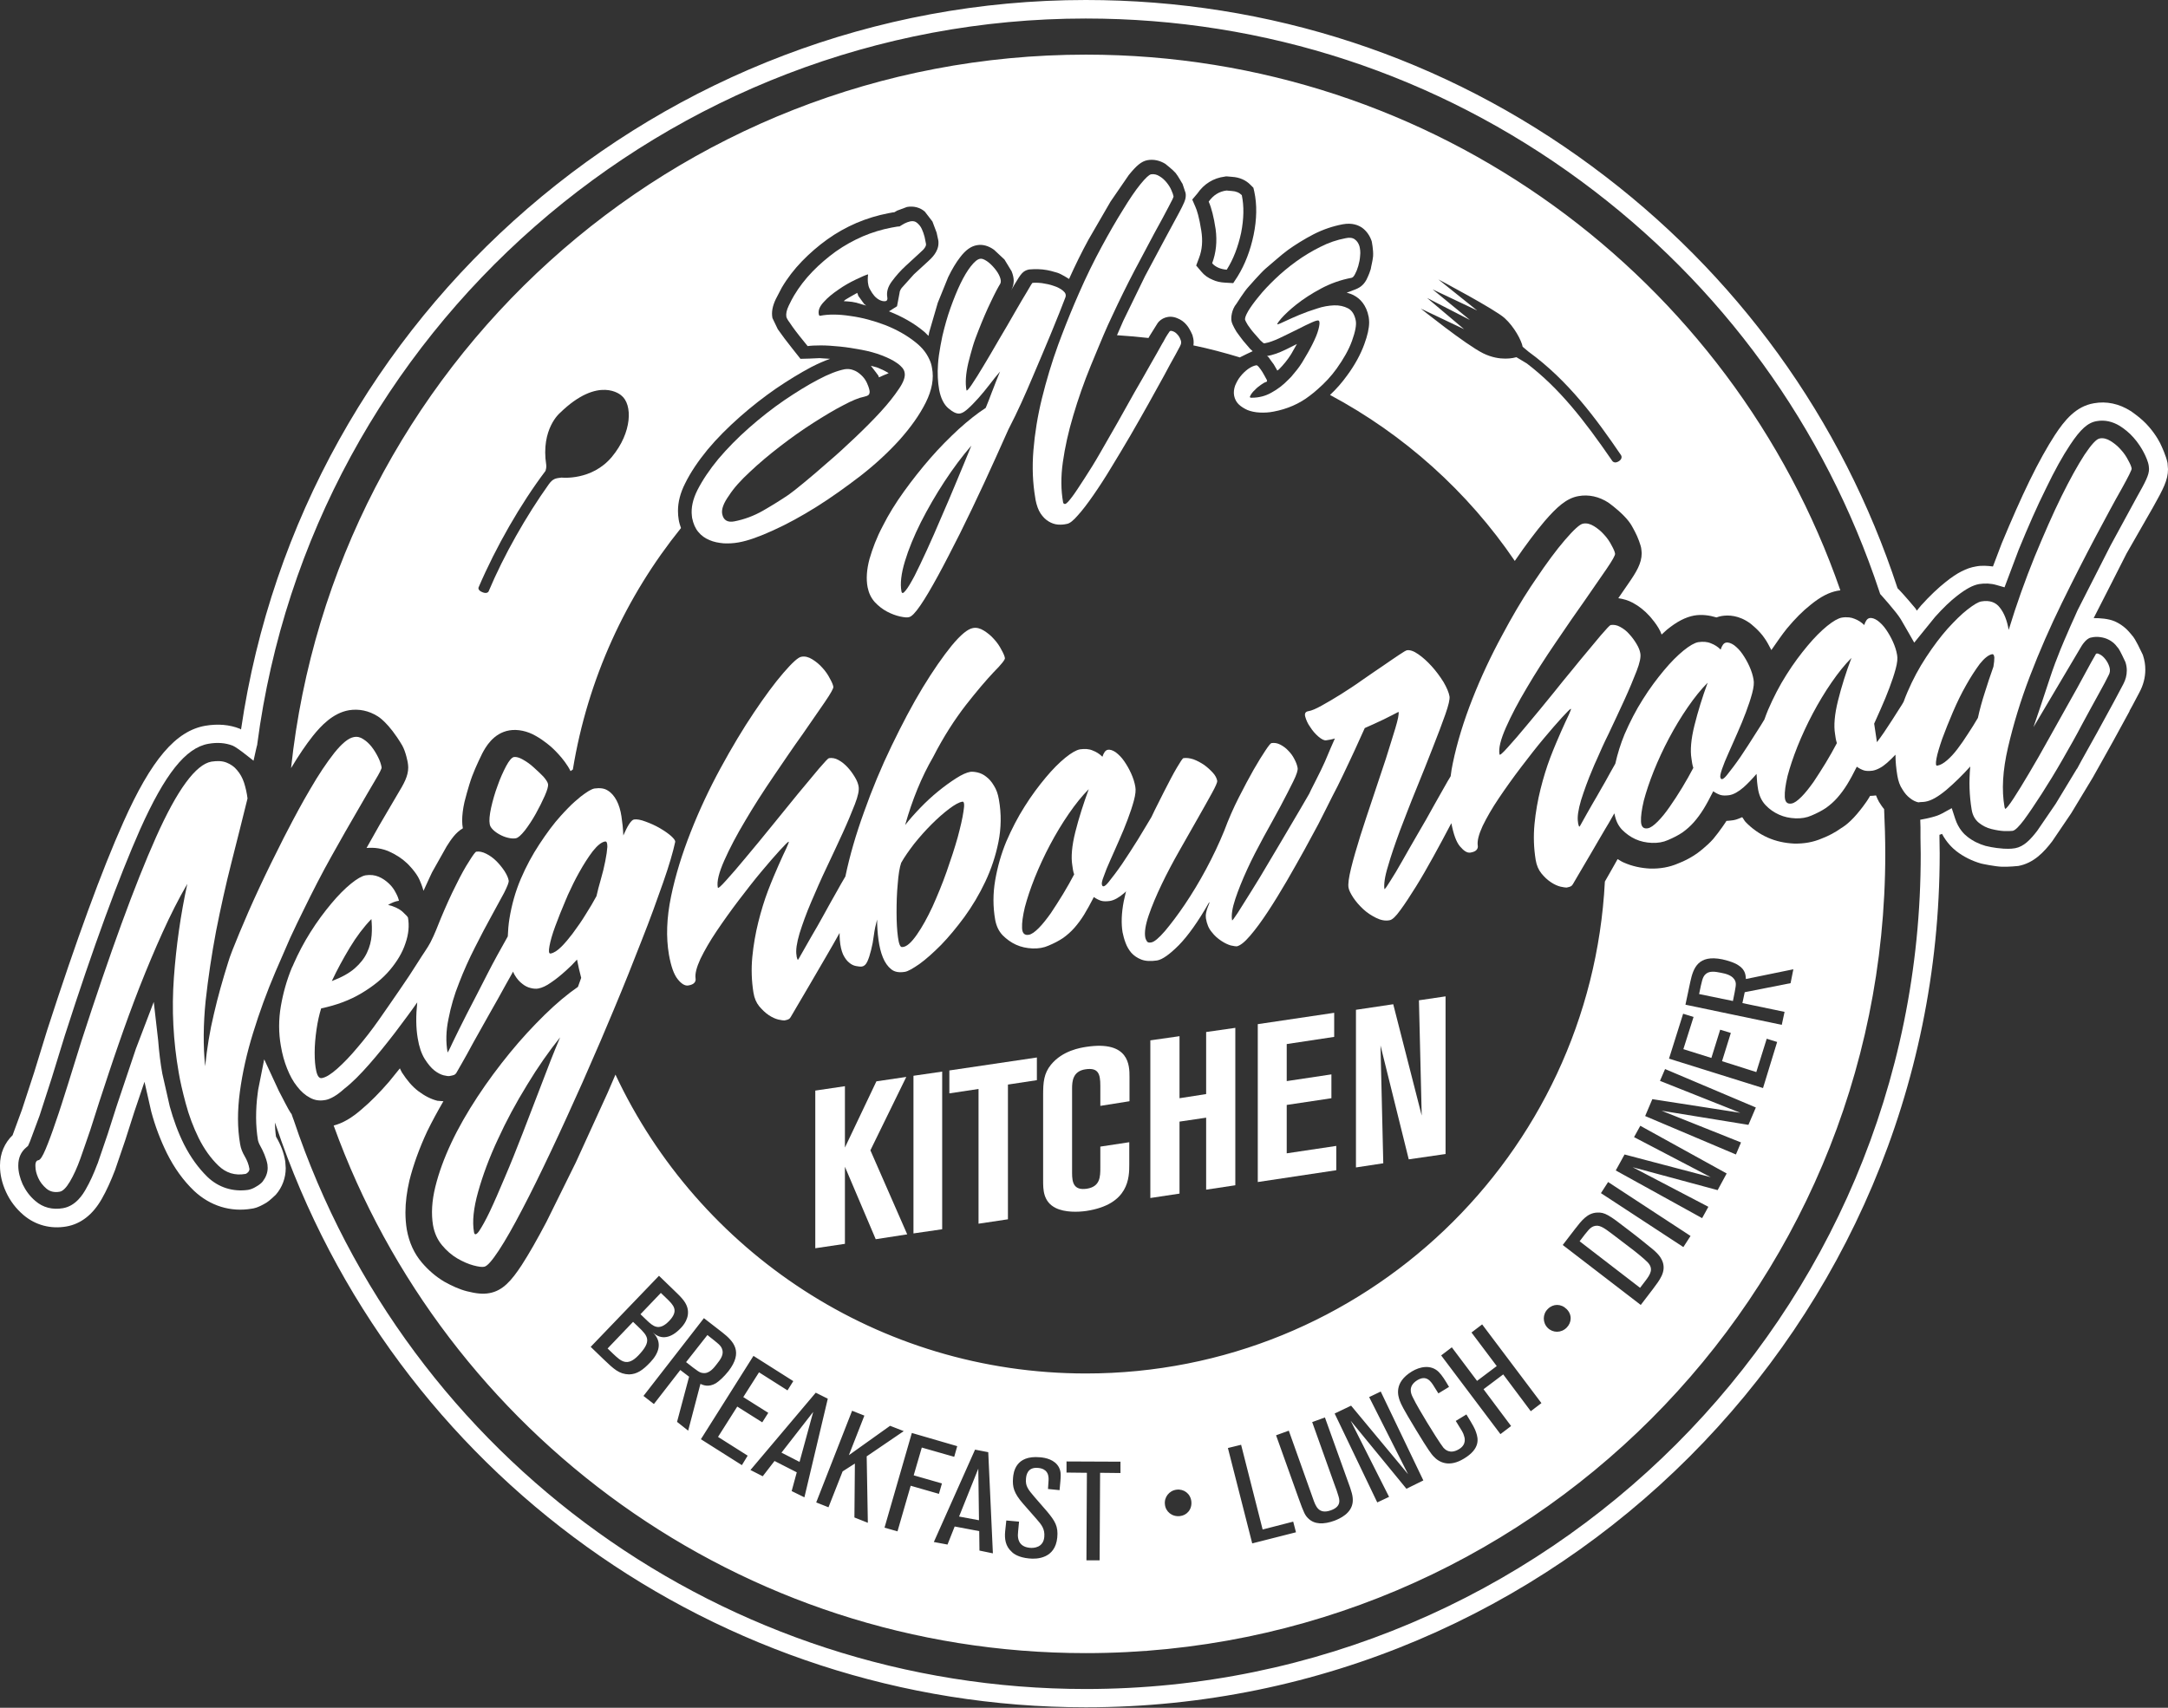
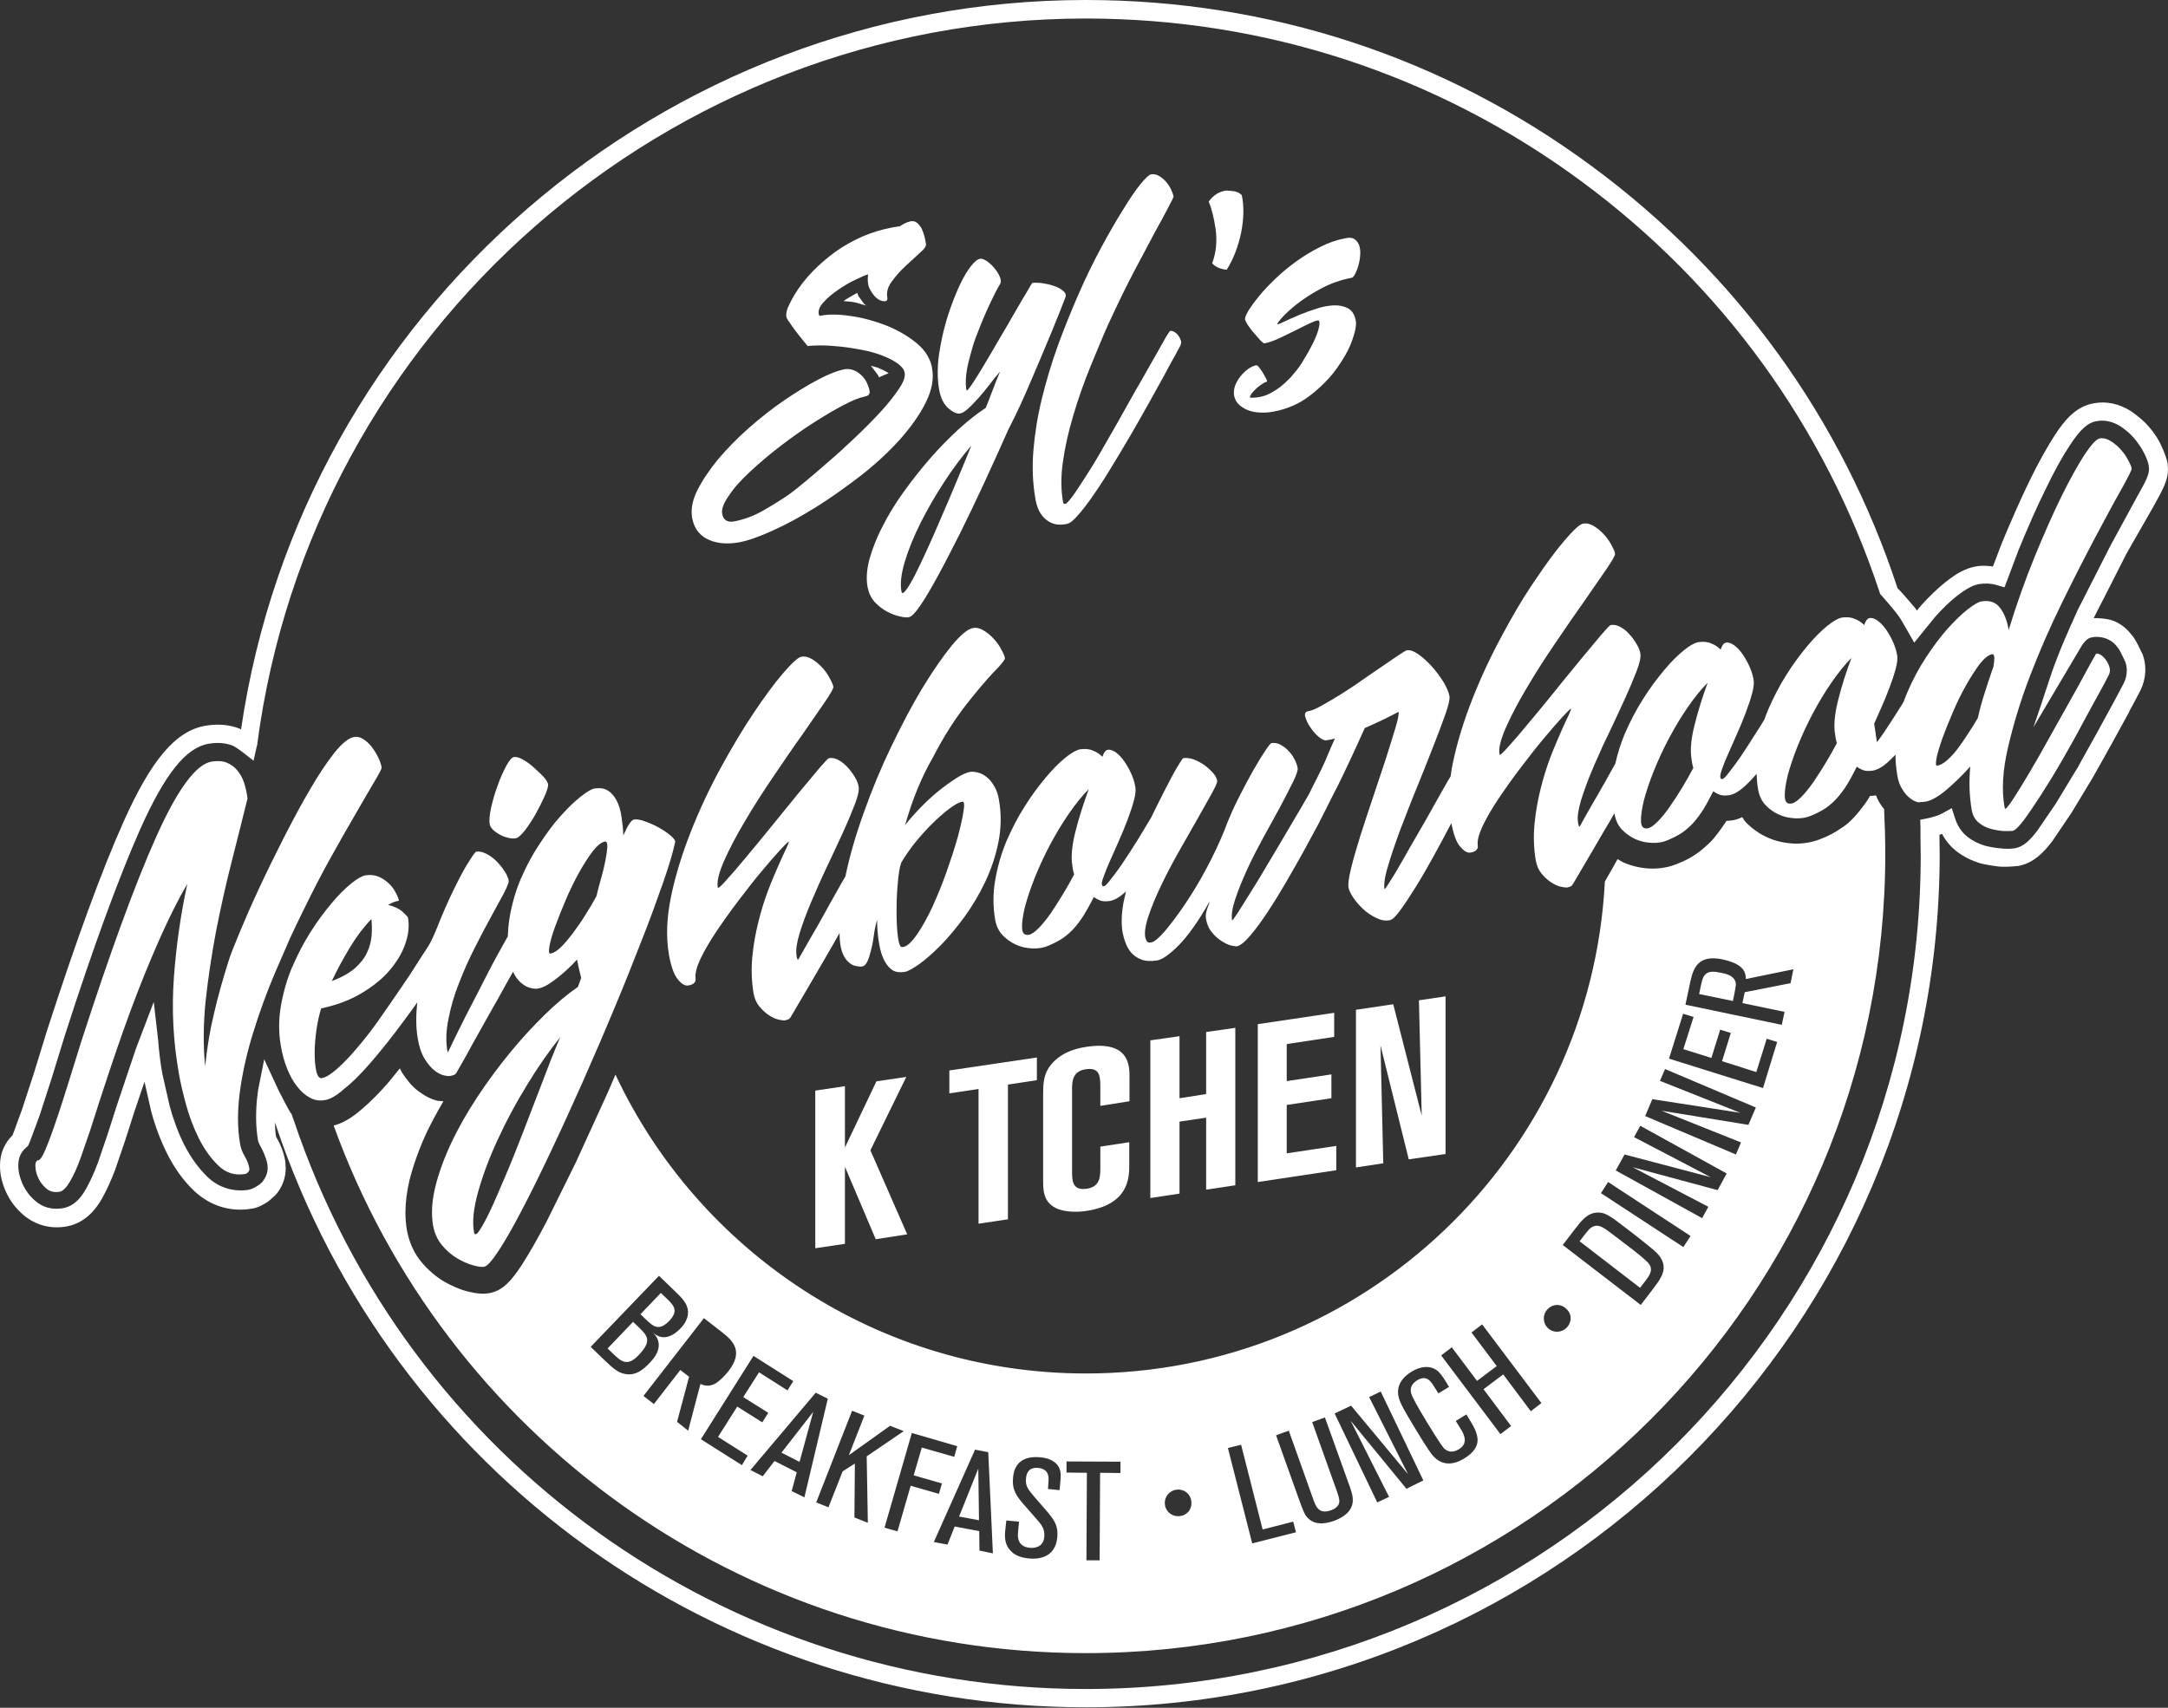
<svg xmlns="http://www.w3.org/2000/svg" version="1.1" id="Outer_border" x="0px" y="0px" viewBox="0 0 936.3 737.7" style="enable-background:new 0 0 936.3 737.7;" xml:space="preserve">
  <rect x="0" y="0" width="936.3" height="737.7" fill="#333333" stroke="none" />
  <style type="text/css">
	.st0{fill:#FFFFFF;}
</style>
  <g>
    <path class="st0" d="M370.2,126.5c-2,1.1-5,2.9-5,2.9c-0.3,0.2-0.5,0.4-0.8,0.7c1.2,0.1,2.3,0.1,3.6,0.3c2.1,0.3,4.1,1.1,6.1,1.6   c-0.5-0.4-0.9-0.7-0.9-0.7s-2.6-3.6-2.6-3.6C370.7,127.7,370.5,127.2,370.2,126.5z" />
    <path class="st0" d="M383.8,161.2c-1.4-0.9-3.1-1.7-5.1-2.5c0,0-1.2-0.3-2.6-0.7c0.9,1.1,3.2,4.2,3.2,4.2s0.1,0.3,0.3,0.8   C380.9,162.4,382.3,161.8,383.8,161.2z" />
-     <path class="st0" d="M150.7,306.8c4.3-0.7,8.6,0.2,12.4,2.6c0,0,4.7,2.6,10.6,12.6c1.6,2.8,2.4,7.4,2.4,7.4   c0.1,0.7,0.2,1.4,0.2,2.1c0,3.8-1.9,7.1-4.5,11.4c0,0-7.8,13.3-7.8,13.3l-5.7,10.1c3.5-0.3,6.8,0.2,9.9,1.6c2.9,1.3,5.5,3,7.8,5.2   c0,0,3.8,3.7,5.2,7c1.3,3,1.5,4.1,1.7,4.7c1.8-4,3.7-8,3.7-8l6.3-11.2c1.9-3,3.9-6,7-7.8c-0.2-1-0.3-2.1-0.3-3.3c0-2.3,0.3-5,1-8.1   c0,0,1.7-6.8,3.3-11.1c1.6-4.3,4.4-9.9,4.4-9.9c1.3-2.4,4.6-8.7,11.7-9.9c3.6-0.6,7.8,0.3,11.4,2.4c3.6,2,6.7,4.8,6.7,4.8   c0,0,5.6,4.9,8.3,10.4c0.3-0.2,0.7-0.5,1-0.7c6.4-39.1,22.9-74.8,46.7-104.3c-0.4-1.1-0.8-2.4-1-3.7c-0.2-1.2-0.3-2.4-0.3-3.7   c0-3.8,1-7.8,3.1-11.9c2.3-4.7,5.6-9.6,9.7-14.6c4-4.8,8.7-9.5,13.9-14.1c5.2-4.6,10.5-8.7,15.7-12.3c5.3-3.6,10.4-6.7,15.1-9.2   c3.1-1.6,5.7-2.7,8.2-3.6c-2.1-0.1-4.5-0.3-4.5-0.3l-4.5,0.2l-3.8,0.1c0,0-3.8-4.8-3.8-4.8l-3.1-4l-2.9-4c0,0-2.3-4.8-2.3-4.8   c-0.5-2.5,0-5.2,1.5-8.3c0,0,2.5-4.8,2.5-4.8c2.4-4.1,5.4-8,8.8-11.5c3.3-3.4,7-6.6,10.9-9.4c3.9-2.8,8.2-5.2,12.6-7.1   c4.5-1.9,9.1-3.3,13.8-4.2l1.1-0.2c0,0,0.5-0.1,0.5-0.1c0,0,0.5-0.1,0.9-0.1c0.6-0.3,1.2-0.7,1.2-0.7c0,0,4.3-1.6,4.3-1.6   c2.9-0.5,5.6,0.2,7.7,2c0,0,3.3,4.3,3.3,4.3c0,0,1.8,4.8,1.8,4.8c0,0,0.7,3.2,0.7,3.2c0.1,0.4,0.1,0.8,0.1,1.3   c0,3.9-3.2,6.7-4.5,7.9l-6.1,5.6c0,0-5.3,5.9-5.3,5.9c-0.6,0.8-0.9,1.6-0.9,2.1c0,0.1-1.1,5.8-1.1,5.8s-2.2,1.4-3.5,2.2   c0.1,0,0.2,0,0.3,0.1c5.5,2.2,10.5,5,14.7,8.5c0.8,0.6,1.4,1.4,2.1,2c0.1-0.5,0.2-1.1,0.3-1.6c0,0,3.7-12.7,3.7-12.7   c0,0,4.5-11.1,4.5-11.1c1.7-3.5,3.4-6.3,5.1-8.5c2.4-3.2,4.8-4.9,7.4-5.3c2.3-0.4,4.8,0.2,7.3,2c0,0,4.5,4.2,4.5,4.2   c0,0,3.1,5.1,3.1,5.1c0.6,1.5,0.9,2.9,0.9,4.1c0,1.7-0.5,3-1.1,4.1c0.8-1.4,1.5-2.6,1.5-2.6c2.7-4.5,3.5-5.8,6.2-6.4   c0,0,3.2-0.3,5.9,0c2.7,0.3,4.6,0.9,6.3,1.4c1.7,0.5,5.1,2.7,5.1,2.7c2.7-6,5.5-11.7,8.4-17c0,0,9.5-16.4,9.5-16.4   c0,0,7.9-11.5,7.9-11.5c3.4-4.2,5.5-5.9,8-6.4l0,0c2.7-0.5,5.4,0.1,7.8,1.6c0,0,3.3,2.6,4.4,3.9c1.1,1.3,2.9,4.7,3,4.7l1.3,3.9   c0.1,0.4,0.1,0.8,0.1,1.2c0,1.8-0.9,3.6-2.9,7.4l-6.1,11.3l-8.6,16.1c0,0-9.4,19.3-9.4,19.3l-2.7,6.2c4.6,0.3,9.1,0.7,13.6,1.2   l0.5-0.9c0,0,3.5-5.6,3.5-5.6c1.4-1.9,4.6-3.6,8.3-2.1c1.8,0.7,3,1.6,4.1,2.9c1.5,1.7,2.6,4.5,2.6,4.5c0.3,1,0.5,2,0.5,2.9   c0,0.5,0,1-0.1,1.5c6.8,1.4,13.5,3.2,20.1,5.2c0,0,0.1,0,0.1-0.1c1.1-0.6,5.2-2.5,5.4-2.6c-0.4-0.4-0.9-0.8-1.1-1c0,0-3-3.5-3-3.5   c0,0-2.9-3.8-2.9-3.9c0,0-1.8-2.9-2.1-4.4c-0.4-1.5,0-5.2,2.1-7.7c0,0,3.4-5.4,5.1-7.2c0,0,5.4-6.2,7.5-8c2.1-1.7,6.7-5.9,9.6-8   c2.9-2.1,7.2-4.8,11.1-6.8c4.1-2.1,8.3-3.5,12.5-4.3c4.2-0.8,6.9,0.4,8.5,1.5c1.9,1.4,3.3,3.4,4.1,5.8c0,0,0.8,3.8,0.6,6.5   c-0.2,2.1-0.9,4.6-1,5.5c-0.8,2.7-1.9,4.6-1.9,4.7c-1.4,2.5-3,3.5-5.5,4.4c-1,0.4-2,0.8-3,1.1c1.1,0.3,2.3,0.7,3.3,1.3   c2.3,1.2,5.2,3.9,6.2,9.2c0.1,0.7,0.2,1.5,0.2,2.3c0,2.6-0.7,5.7-2.1,9.5c-1.6,4.4-4.1,9-7.5,13.6c-2.1,2.9-4.5,5.7-7.3,8.3   c32,17.1,59.5,41.8,79.8,71.7c4.8-7,9-12.6,12.9-17.2c5.2-6,9.4-9.9,14.6-10.8c4.4-0.8,8.9,0.2,12.9,2.8c0,0,3.7,2.6,6.8,5.8   c3.1,3.2,3.7,5,4.8,7c1.1,2,2.5,5.9,2.6,7c0.1,1,0.2,1.4,0.2,2.1c0,4.3-2.3,8.1-5.7,13c0,0-2.2,3.2-4.4,6.4c2.1,0.3,4.3,0.9,6.3,2   c2.6,1.4,5,3.3,7.1,5.6c0,0,4.1,4.4,5.3,8.1c0.8-0.7,1.6-1.5,2.3-2.1c4.3-3.5,8-5.4,11.7-6.1c3.4-0.6,6.7-0.1,9.7,0.8   c0.8-0.3,1.6-0.5,2.2-0.6c2.9-0.5,7.5-0.4,12.4,3.2c0,0,3.9,3,6.1,6.3c1.3,1.8,1.8,3,3,5.2c2.3-3.3,4.6-6.7,6.8-9.4   c3.5-4.2,6.8-7.5,10.1-10.1c4.4-3.6,8-5.4,11.6-6.1c0.5-0.1,0.9-0.1,1.3-0.2C748.1,120.4,619.8,23.6,469,23.6   c-178.2,0-324.8,135-343.3,308.2c3.3-5.5,6.4-10.1,9.5-14C138.5,313.7,143.7,308,150.7,306.8z M616.3,128.7l18.5,9.5L618.7,125   l19.2,9.1l-16.7-13.4c0.4,0.2,24.4,12.9,28.6,16.7c4.2,3.8,7.3,9.7,7.8,12.4l2.5,2.1c17.2,12.5,29.2,28.9,39.9,44.6   c0,0,1.1,1.4-0.8,2.7c-2,1.3-2.9-0.1-2.9-0.1c-12.3-17.9-22.9-31.4-36.9-42.1l-4.5-2.7c-0.8,0.2-6.9,2-14.4-1.7   c-7.6-3.8-26.9-19.3-26.9-19.3l18.7,8.9L616.3,128.7z M517.1,83.6c2.9-4.2,7-6.7,11.8-7.3l0.5-0.1l0.5,0l2.3,0.2   c3.1,0.2,5.9,1.4,7.9,3.5l1.2,1.2l0.4,1.7c1.2,5.6,1.1,11.9-0.3,18.7c-1.4,6.7-3.7,12.7-6.9,17.9l-1.9,2.9l-3.5-0.2   c-2-0.1-3.8-0.5-5.3-1.2c-2-0.8-3.7-2-5-3.6l-2.2-2.6l1.2-3.2c1.4-3.6,1.7-7.5,1-11.9c-0.9-5.8-1.9-8.9-2.6-10.4l-1.3-3L517.1,83.6   z M206.7,253.7c7.5-17.5,18.1-36,28.9-50.3c0.5-1.6,0.3-2.6,0.3-2.6c-2.4-15.5,5.9-22.4,5.9-22.4c16.9-16.5,26.5-7.6,26.5-7.6   c5,3.9,4.7,16-4,26.5c-8.7,10.5-21.8,9-21.8,9c-2.5,0.3-3.7,0.4-5.5,2.9c-9.7,13.6-19.4,30.6-26,46.3c0,0-0.6,1.2-2.7,0.3   C206.1,254.9,206.7,253.7,206.7,253.7z" />
-     <path class="st0" d="M550.1,157.4c0,0,1.5,2.6,1.5,2.6c0,0,0,0.1,0,0.1c0,0,0,0,0,0c0.2-0.2,0.5-0.3,0.7-0.5c2-2,3.8-4.2,5.3-6.6   c0,0,1.3-2.3,2.5-4.4c-2.2,1.1-4.8,2.4-4.8,2.4c-3.1,1.5-5.7,2.4-8.1,2.8c0,0,0,0,0,0c0.3,0.3,0.6,0.3,0.8,0.7   C548,154.6,550.1,157.4,550.1,157.4z" />
    <path class="st0" d="M703.8,538.8c-3.1-2.4-4.3-3.3-7.6-5.8c-3.7-2.8-5.6-4.1-7.9-3.3c-1.6,0.6-2.4,1.6-6.1,6.5l26.1,20.1l2.3-3   c2.2-2.9,3.6-5.2,1-8C710.2,543.8,705.6,540.1,703.8,538.8z" />
    <polygon class="st0" points="414.2,655.1 422.8,656.7 422.5,634.4  " />
    <path class="st0" d="M811.5,346.4c-0.5-0.9-0.9-1.8-1.3-2.8c-0.9,0.1-1.8,0.2-2.6,0.2c0,0.1-0.2,0.4-0.2,0.4c0,0-1.5,2.8-5.4,7.4   c-3.9,4.6-6.8,6.1-6.8,6.1c-2.5,1.8-5.5,3.4-8.4,4.5c-3.7,1.6-7.7,2.3-12,2.2c-4-0.2-7.8-1-11.4-2.6c-3.6-1.6-6.8-3.9-9.5-6.7   c-0.6-0.6-0.9-1.4-1.5-2.1c-1.2,0.5-2.5,1.1-3.8,1.3c-1.1,0.2-2,0.2-3,0.3c0,0.1-3,4.6-5.7,7.8c-2.7,3.1-6.8,6.1-6.8,6.1   c-2.5,1.8-5.5,3.4-8.4,4.5c-3.7,1.6-7.7,2.3-12,2.2c-4-0.2-7.8-1-11.4-2.6c-1-0.4-1.8-1-2.7-1.5c-0.3,0.5-3,5.4-5.5,9.7   C687,499.1,589,593.3,469,593.3c-89.8,0-167.4-52.8-203.2-129.1c-1.9,4.5-3.4,7.9-3.4,7.9c0,0-13.7,30-13.7,30l-12.7,25.7   c-4.1,7.8-7.6,13.9-10.7,18.7c-4.4,6.7-8.2,11.1-14,12.1c-2.7,0.5-5.6,0.2-9.6-0.8c-3.2-0.8-6.5-2.3-9.9-4.2   c-3.5-2.1-6.7-4.8-9.6-8.2c-3.4-4-5.5-8.7-6.5-14.2c-0.4-2.4-0.6-4.9-0.6-7.5c0-4.3,0.6-8.9,1.7-13.7c1.7-6.8,4.3-14,7.7-21.3   c2.1-4.3,4.5-8.7,7-13c-1.4-0.1-2.6-0.2-2.6-0.2c-2.8-0.7-5.5-2.1-8.3-4.2c-2.6-2-4.8-4.6-7-8c-0.3-0.5-0.6-1.2-0.9-1.8   c-2.5,3.1-4.7,5.8-4.7,5.8c-4,4.6-7.9,8.6-11.6,11.7c-4.4,3.9-8.4,6.2-12.3,7.2c48,132.9,175.3,227.9,324.8,227.9   c190.7,0,345.3-154.6,345.3-345.2c0-6.5-0.2-13-0.5-19.4C812.9,348.6,812.2,347.5,811.5,346.4z M260.8,587.3l-5.7-5.5l29.5-30.7   l6.1,5.9c3,2.9,5.3,5,6.1,7.7c1.4,4.6-2,8.2-2.9,9.1c-3.9,4.1-8.3,5.3-12,1.7c4.5,4.4,2.5,9.2-1,12.9c-3.3,3.5-5.8,5.2-9.2,5.3   C267.4,593.6,265.1,591.4,260.8,587.3z M297.2,618l-4.8-3.8l5.2-19.5l-3.8-2.9l-11.4,14.7l-4.5-3.5l26.1-33.6l8,6.2   c4.8,3.8,9.1,8.3,2.6,16.7c-2,2.5-4,4.3-5.4,5.2c-3.2,1.9-5.6,0.8-6.7,0.3L297.2,618z M320.4,632.9l-17.7-11.2l22.7-36l17.2,10.9   l-2.5,4l-12.3-7.8l-6.8,10.7l10.8,6.8l-2.6,4.1l-10.8-6.8l-8.3,13.1l12.8,8.1L320.4,632.9z M341.9,644.1l2.2-8.1l-9.6-4.9l-5.1,6.6   l-5.3-2.7l28.2-33.4l5.2,2.6l-10.1,42.6L341.9,644.1z M369,655.5l0.2-23.3l-5.3,3.4l-6.1,15.5l-5.3-2.1l15.5-39.6l5.3,2.1   l-6.7,17.1l17.8-12.7l5.9,2.3l-16,10.9l0.5,28.7L369,655.5z M387.6,661.5l-5.6-1.6l11.8-40.9l19.6,5.7l-1.3,4.6l-14-4l-3.5,12   l12.2,3.5l-1.3,4.5l-12.2-3.5L387.6,661.5z M423,669.8l-0.1-8.4l-10.6-2l-3.1,7.8l-5.9-1.1l17.8-39.9l5.7,1.1l2,43.7L423,669.8z    M457.6,643.7l-5-0.5c0.3-4,0.3-4.5,0.2-5.2c-0.1-0.8-0.4-3.5-4.4-3.9c-4.8-0.5-5.2,3.4-5.3,4.6c-0.3,3.2,0.8,4.6,3.8,8.1l5.3,6.1   c3.4,4.1,4.9,6.4,4.4,11.3c-0.9,9-8.7,9.4-12.2,9c-4.4-0.4-6.7-2-7.5-2.9c-2.7-2.4-3.1-5.6-2.8-8.8l0.5-4.7l5.5,0.5   c-0.4,4.4-0.5,4.9-0.5,5.7c0,1.1,0,5.1,5.1,5.6c1.8,0.2,5.9-0.1,6.3-4.7c0.3-3.4-1.1-5.2-3.5-7.9l-5.7-6.5c-4-4.6-4.6-7.2-4.3-11.1   c0.2-2.3,1-9.9,11.7-8.9c2.4,0.2,6.3,1,8.1,4.3C458.4,636,458.2,637.4,457.6,643.7z M483.9,636.3l-8.8-0.1l-0.2,37.8l-5.7,0   l0.2-37.8l-8.8-0.1l0-4.8l23.3,0.1L483.9,636.3z M509.6,654.9c-3.4,0.4-6.2-1.9-6.5-5c-0.4-3.1,1.8-6,5-6.4c3.2-0.4,6,1.7,6.4,5   C514.9,652.1,512.5,654.6,509.6,654.9z M540.8,666.7l-10.5-41.2l5.7-1.4l9.3,36.6l13.2-3.4l1.2,4.6L540.8,666.7z M584.2,648.8   c-0.5,5-5.6,7.2-7.9,8.1c-4.7,1.7-8.6,1.6-11.2-0.9c-1.5-1.4-2-2.5-4.2-8.6l-9.8-27.4l5.5-2l10.4,29.2c1.2,3.5,2.5,7.1,7.8,5.2   c4.7-1.7,3.7-4.7,3.1-6.6c-0.5-1.6-0.6-2-1.7-4.9l-9.5-26.6l5.5-2l9.7,27C583.8,644.4,584.4,646.4,584.2,648.8z M607.4,643.1   l-24.1-29.4l16.6,32.9l-5.1,2.4l-18.4-38.4l7.1-3.4l24.6,29.6l-16.8-33.3l5-2.4l18.4,38.4L607.4,643.1z M632.2,630.1   c-6.1,3.7-10.5,1.9-13.2-1.1c-0.8-0.9-2-2.3-7.5-11.4c-5.8-9.6-6.3-10.8-7-12.6c-0.6-1.8-2.8-7.7,5.3-12.6c3.3-2,8.1-3.1,11.5,0.2   c1.5,1.5,2.8,3.6,4.5,6.5l-4.6,2.8l-1.7-2.7c-1.5-2.5-3.4-5.4-7.4-3c-4.2,2.6-2.7,5.9-2,7.3c1.3,2.8,4.6,8.3,6.3,11.1   c1.3,2.2,5.9,9.5,7,10.8c0.6,0.6,2.7,3,6.7,0.6c3.5-2.1,2.4-5.2,2.1-6c-0.3-1.1-0.8-1.9-3.5-6.2l4.6-2.8c3,4.9,3.7,6.2,4.2,7.8   C638.4,621.4,639.4,625.8,632.2,630.1z M661.1,609.6l-11.9-15.9l-8.5,6.4l11.9,15.9l-4.6,3.5l-25.6-34l4.6-3.5l10.9,14.5l8.5-6.4   l-10.9-14.5l4.6-3.5l25.6,34L661.1,609.6z M676.6,573.5c-2.4,2.4-6,2.3-8.2,0.1c-2.2-2.2-2.3-5.9,0.1-8.2c2.3-2.3,5.7-2.3,8.1,0.1   C679.1,568,678.7,571.4,676.6,573.5z M713.8,556.9l-5.2,6.8l-33.7-25.9l5.3-6.9c2.8-3.6,5.3-6.9,9.5-7.1c3.3-0.2,5.2,1,13.3,7.3   c1.8,1.4,4,3,8.5,6.7c3.3,2.6,5.6,4.5,6.6,7.4C719.5,549.5,716.8,552.9,713.8,556.9z M727,538.7l-35.6-23.3l3.1-4.8l35.6,23.3   L727,538.7z M741.8,514.1l-36.7-9.9l32.7,17.1l-2.7,4.9l-37.3-20.6l3.8-6.9l37.2,9.8l-33.1-17.3l2.7-4.9l37.3,20.6L741.8,514.1z    M755.1,485.9l-37.5-6.1l34.3,13.7l-2.2,5.2l-39.2-16.6l3.1-7.3l38,5.9l-34.7-13.8l2.2-5.1l39.2,16.6L755.1,485.9z M761.4,470   l-40.6-12.7l6.1-19.4l4.5,1.4l-4.4,13.9l12.1,3.8l3.8-12.2l4.6,1.4l-3.8,12.2l14.8,4.7l4.5-14.4l4.5,1.4L761.4,470z M773.3,424.7   l-19.8,3.9l-1,4.7l18.2,3.8l-1.2,5.6l-41.6-8.7l2.1-9.9c1.3-6,3.4-11.8,13.8-9.7c3.1,0.7,5.6,1.6,7,2.6c3.2,2,3.1,4.7,3.2,5.9   l20.5-4.2L773.3,424.7z" />
    <path class="st0" d="M743.2,420.2c-2.5-0.5-5.2-1-6.9,0.9c-1,1.2-1.3,2.4-2.5,8.3l14.6,3c1.3-6.4,1.5-7.3,1-8.6   C748.4,421.3,745.3,420.6,743.2,420.2z" />
    <polygon class="st0" points="345.3,631.5 351.2,609.9 337.5,627.5  " />
-     <path class="st0" d="M309.6,589.2c1.6-2,3.2-4.2,2.2-6.6c-0.6-1.5-1.6-2.2-6.3-5.9l-9.2,11.7c5.1,4,5.9,4.6,7.3,4.7   C306.3,593.5,308.3,590.9,309.6,589.2z" />
    <path class="st0" d="M289,570.6c4.3-4.5,1.9-6.8-1.2-9.8l-2.4-2.3l-8.8,9.2l2.8,2.7C281.9,572.7,284.5,575.3,289,570.6z" />
    <path class="st0" d="M275.7,573.2l-2.3-2.2l-11,11.5l2.4,2.3c3.3,3.1,6,5.8,10.9,0.7C281.6,579.3,279.9,577.2,275.7,573.2z" />
    <polygon class="st0" points="352.1,471.1 352.1,539.2 364.9,537.3 364.9,504 378.2,535.3 391.8,533.2 375.9,496.9 391.4,465.2    378.5,467.1 364.9,495.7 364.9,469.2  " />
-     <polygon class="st0" points="394.5,532.8 406.9,531 406.9,462.9 394.5,464.7  " />
    <polygon class="st0" points="435.3,526.7 435.3,468.5 447.8,466.6 447.8,456.8 410,462.4 410,472.3 422.6,470.4 422.6,528.6  " />
    <path class="st0" d="M487.8,475.7v-10.5c0-4.8,0-15.8-18.6-13c-2.6,0.4-10.3,1.6-15.3,7.7c-3.1,3.8-3.4,7.6-3.4,13.1v37   c0,3.8,0,9.1,5.4,11.8c4,2,9.7,1.8,13.2,1.3c18.6-2.8,18.6-14.6,18.6-20.1v-9.6l-12.5,1.9v8.9c0,4.1,0,8.4-5.9,9.3   c-5.6,0.8-6.3-2.7-6.3-6.8v-36.5c0-3.1,0.3-7.5,5.8-8.3c5.5-0.8,6.4,1.9,6.4,7.1v8.7L487.8,475.7z" />
    <polygon class="st0" points="496.8,449.4 496.8,517.5 509.4,515.6 509.4,484.5 520.9,482.8 520.9,513.9 533.5,512 533.5,444    520.9,445.8 520.9,472.6 509.4,474.4 509.4,447.6  " />
    <polygon class="st0" points="576.2,447.9 576.2,437.5 543.2,442.4 543.2,510.6 577.1,505.5 577.1,495 555.7,498.2 555.7,477.3    575,474.4 575,464.1 555.7,467 555.7,451  " />
    <polygon class="st0" points="585.6,436.2 585.6,504.3 597.4,502.5 596.2,451.6 608.4,500.8 624.3,498.5 624.3,430.4 612.8,432.1    614,481.9 601.7,433.8  " />
    <path class="st0" d="M323.9,203.8c3.8-3.6,8.2-7.3,13-11c4.8-3.7,9.6-7.1,14.3-10.1c4.7-3,9-5.6,12.9-7.6c3.9-2.1,6.9-3.3,9-3.7   c0.9-0.2,1.5-0.4,2-0.8c0.4-0.4,0.6-1.1,0.4-2c-0.2-1-0.6-2.1-1.1-3.2c-0.1-0.1-0.1-0.2-0.2-0.4c-0.6-1.2-1.4-2.2-2.4-3.1   c-1-0.9-2-1.6-3.2-2c-1.2-0.5-2.5-0.6-3.8-0.4c-3.1,0.6-7,2.1-11.5,4.5c-4.6,2.4-9.4,5.4-14.6,8.9c-5.1,3.5-10.2,7.5-15.2,11.9   c-5,4.4-9.4,8.9-13.3,13.5c-3.8,4.6-6.8,9.1-9,13.4c-2,4-2.8,7.7-2.4,11.1c0,0.3,0.1,0.6,0.1,0.9c0.5,2.5,1.4,4.6,2.7,6.1   c1.3,1.6,2.9,2.7,4.8,3.5c1.8,0.8,3.9,1.2,6.1,1.4c2.2,0.1,4.3,0,6.5-0.4c4-0.7,9-2.5,14.9-5.2c6-2.7,12.2-6.1,18.6-10.1   c6.4-4,12.8-8.6,19.2-13.5c6.4-5,12-10.2,16.8-15.5c4.8-5.4,8.6-10.7,11.3-16.1c2.7-5.4,3.6-10.4,2.7-15c-0.2-1.3-0.6-2.6-1.2-3.8   c-1.2-2.6-3-4.9-5.6-7c-3.8-3.1-8.2-5.6-13.2-7.6c-5-1.9-10-3.3-15.2-4c-5.2-0.8-9.5-0.8-13.1-0.1c-0.3,0.1-0.5-0.2-0.6-0.7   c-0.3-1.7,0.4-3.4,2.2-5.3c1.7-1.9,3.8-3.6,6.3-5.3c2.4-1.7,4.9-3.1,7.4-4.3c2.5-1.2,4.3-2,5.4-2.3c-0.2,1.7-0.2,3.2,0.1,4.5   c0.1,0.7,0.4,1.5,0.9,2.3c0.5,0.9,1,1.7,1.7,2.5c0.7,0.8,1.5,1.4,2.3,1.8c0.8,0.4,1.7,0.6,2.4,0.5c0.8-0.1,1.1-0.7,0.9-1.7   c-0.4-2.2,0.2-4.5,2-6.9c1.7-2.3,3.7-4.6,6-6.7c2.3-2.1,4.3-4,6.2-5.7c1.9-1.6,2.7-2.9,2.5-3.8c-0.1-0.8-0.4-1.8-0.6-3   c-0.3-1.2-0.7-2.3-1.2-3.4c-0.5-1.1-1.2-1.9-2-2.6c-0.8-0.7-1.7-0.9-2.9-0.7c-0.9,0.2-1.7,0.5-2.5,0.9c-0.8,0.4-1.5,0.9-2.2,1.3   c-0.6,0-1.2,0.1-1.7,0.2c-0.5,0.1-1.1,0.2-1.7,0.3c-4.3,0.8-8.5,2.1-12.5,3.8c-4.1,1.8-7.9,3.9-11.6,6.5c-3.6,2.6-7,5.5-10.1,8.7   c-3.1,3.2-5.8,6.7-8,10.4c-0.6,1-1.4,2.5-2.3,4.4c-0.9,1.9-1.2,3.4-1,4.7c0.1,0.5,0.5,1.3,1.4,2.5c0.8,1.2,1.7,2.5,2.7,3.8   c1,1.3,2,2.6,3,3.8c1,1.2,1.7,2.1,2.1,2.6c1.3-0.2,3.2-0.3,5.7-0.3c2.5,0,5.3,0.2,8.3,0.5c3,0.3,6.1,0.8,9.3,1.4   c3.2,0.6,6.1,1.4,8.7,2.4c2.6,1,4.9,2.1,6.7,3.4c1,0.7,1.7,1.4,2.3,2.1c0.5,0.7,0.8,1.3,0.9,2.1c0.3,1.7-0.5,4-2.5,6.9   c-2,3-4.6,6.3-7.9,9.9c-3.3,3.6-7,7.3-11,11.1c-4,3.8-7.9,7.4-11.8,10.7c-3.8,3.4-7.3,6.3-10.3,8.8c-3,2.5-5.2,4.2-6.6,5.2   c-3.4,2.3-7.1,4.6-11.1,6.9c-4,2.3-8.2,3.8-12.3,4.6c-3,0.6-4.8-0.5-5.3-3.2c-0.4-2,0.6-4.7,2.9-7.9   C316.9,210.8,320,207.4,323.9,203.8z" />
    <path class="st0" d="M541.9,168.5c0.8-0.9,1.7-1.6,2.7-2.3c1-0.7,1.7-1.1,2.2-1.2c0.3-0.1,0.4-0.2,0.4-0.5c0-0.3-0.3-0.8-0.7-1.5   c-0.4-0.7-0.8-1.5-1.3-2.3c-0.5-0.8-1-1.5-1.5-2.1c-0.5-0.6-0.9-0.9-1.2-0.8c-1.1,0.2-2.2,0.7-3.5,1.6c-1.2,0.9-2.3,1.9-3.3,3.2   c-1,1.2-1.7,2.6-2.3,4c-0.5,1.5-0.7,2.9-0.4,4.4c0.3,1.4,0.9,2.6,1.9,3.6c1,1,2.3,1.8,3.8,2.5c1.5,0.6,3.3,1,5.3,1.1   c2,0.1,4,0,6-0.4c5.9-1.1,11.2-3.4,15.7-6.9c1.2-0.9,2.3-1.8,3.4-2.8c3.1-2.7,5.8-5.6,8.1-8.8c3-4.2,5.3-8.2,6.7-12.1   c1.4-3.9,2-6.9,1.6-8.8c-0.5-2.5-1.6-4.3-3.3-5.2c-1.7-0.9-3.8-1.4-6.1-1.3c-2.3,0.1-4.8,0.5-7.4,1.4c-2.6,0.8-5.1,1.7-7.5,2.7   c-2.4,1-4.4,1.9-6.1,2.7c-1.7,0.8-2.8,1.3-3.3,1.4c-0.5,0.1,0-0.7,1.5-2.5c1.5-1.7,3.7-3.8,6.6-6.1c2.9-2.3,6.4-4.6,10.5-6.8   c4.1-2.2,8.5-3.8,13.3-4.7c0.5-0.1,1-0.6,1.5-1.6c0.5-0.9,1-2.1,1.4-3.5c0.4-1.4,0.7-2.8,0.8-4.4c0.2-1.6,0-3-0.3-4.2   c-0.4-1.2-1-2.2-2-2.9c-0.9-0.7-2.3-0.9-4-0.5c-3.7,0.7-7.3,1.9-11,3.8c-3.6,1.8-7.1,3.9-10.4,6.3c-3.3,2.4-6.3,4.9-9,7.5   c-2.7,2.6-5.1,5.1-7,7.5c-2,2.4-3.5,4.5-4.6,6.3c-1.1,1.9-1.5,3.1-1.4,3.8c0.1,0.4,0.5,1.1,1.2,2.3c0.8,1.1,1.6,2.3,2.6,3.4   c1,1.2,1.9,2.2,2.8,3.2c0.9,0.9,1.5,1.4,1.8,1.3c1.8-0.3,4.1-1.1,6.6-2.3c2.6-1.2,5.1-2.5,7.6-3.7c2.5-1.3,4.6-2.3,6.4-3.1   c1.8-0.8,2.8-1,3-0.5c0.3,0.5,0.2,1.7-0.3,3.6c-0.5,1.9-1.4,4-2.6,6.4c-1.2,2.4-2.7,5-4.4,7.8c-1.4,2.3-3.1,4.3-4.8,6.3   c-0.4,0.4-0.8,0.8-1.2,1.2c-2.2,2.3-4.7,4.2-7.3,5.6c-2.6,1.5-5.5,2.2-8.5,2.2c-0.8,0.1-1-0.3-0.6-0.9   C540.4,170.1,541,169.3,541.9,168.5z" />
    <path class="st0" d="M445.9,163c2.8-6.5,5.3-12.5,7.6-18c0.2-0.6,0.5-1.1,0.7-1.7c2.5-6,4.4-10.9,5.9-14.8c0.4-1.1,0.1-2-1-2.9   c-1.1-0.9-2.4-1.6-4-2.1c-1.6-0.6-3.3-0.9-5.1-1.2c-1.8-0.2-3.2-0.2-4.1-0.1c-0.1,0-0.9,1.2-2.3,3.7c-1.5,2.4-3.2,5.4-5.3,9   c-2,3.6-4.3,7.4-6.7,11.5c-0.2,0.4-0.5,0.8-0.7,1.2c-2.1,3.7-4.1,7-6,10.2c-2,3.4-3.8,6.2-5.2,8.3c-1.4,2.1-2.2,2.9-2.3,2.5   c-0.6-3.2-0.3-7.2,0.8-11.9c0.6-2.3,1.2-4.7,1.9-7c0.7-2.4,1.6-4.7,2.5-7c1.8-4.6,3.6-8.8,5.4-12.5c1.8-3.8,3.1-6.2,3.9-7.5   c0.5-0.8,0.4-1.8-0.1-3.1c-0.5-1.3-1.3-2.5-2.3-3.7c-1-1.2-2.1-2.3-3.3-3.1c-1.2-0.8-2.2-1.2-3-1c-1.1,0.2-2.4,1.3-3.9,3.2   c-1.5,1.9-3,4.4-4.5,7.5c-1.5,3.1-2.9,6.6-4.3,10.5c-1.4,3.9-2.5,7.9-3.5,12.1c-0.6,2.8-1.1,5.6-1.5,8.3c-0.2,1.3-0.3,2.6-0.4,3.9   c-0.3,4-0.1,7.7,0.5,11.1c0.7,3.6,2,6.3,4,8c2,1.7,3.7,2.5,5.1,2.2c1-0.2,2.1-0.9,3.5-2.2c1.4-1.2,2.8-2.8,4.4-4.5   c1.5-1.7,3.1-3.6,4.7-5.7c1.6-2.1,3.1-4,4.6-5.7c-0.6,1.3-1.1,2.8-1.8,4.4c-0.5,1.4-1.2,3.1-1.9,4.9c-0.7,1.9-1.5,4-2.5,6.4   c-3.7,2.4-7.6,5.5-11.7,9.2c-4.1,3.8-8.2,7.9-12.2,12.5c-4,4.6-7.8,9.4-11.4,14.4c-3.6,5-6.7,10-9.2,15c-2.6,4.9-4.4,9.7-5.7,14.2   c-1.2,4.5-1.5,8.6-0.8,12.2c0.5,2.5,1.5,4.6,3.1,6.4c1.6,1.7,3.4,3.1,5.3,4.1c1.9,1,3.8,1.7,5.6,2.1c1.8,0.4,3.1,0.5,3.8,0.3   c1.2-0.2,2.8-1.9,5-5.1c2.2-3.2,4.7-7.5,7.6-12.8c2.9-5.3,6-11.4,9.5-18.3c3.4-6.9,6.9-14.1,10.4-21.7c3.5-7.6,7-15.3,10.5-23.2   C439.6,177.6,442.9,170.1,445.9,163z M413.1,208c-2.2,5.3-4.4,10.5-6.6,15.5c-2.1,5-4.2,9.7-6.2,14.1c-2,4.4-3.8,8.1-5.3,11.1   c-1.6,3-2.8,5.1-3.9,6.4c-1,1.3-1.6,1.4-1.8,0.3c-0.6-3.3-0.1-7.6,1.5-12.9c1.6-5.3,3.9-10.9,6.9-16.9c3-5.9,6.4-11.8,10.2-17.6   c3.8-5.8,7.7-11,11.6-15.5C417.5,197.5,415.3,202.7,413.1,208z" />
    <path class="st0" d="M447.2,215.7l0,0.1c0.5,2.5,1.2,4.5,2.2,6c1,1.5,2.1,2.6,3.4,3.4c1.3,0.8,2.7,1.3,4.1,1.4   c1.4,0.1,2.6,0,3.9-0.3c1.2-0.2,2.7-1.4,4.7-3.7c2-2.2,4.2-5.1,6.7-8.7c2.5-3.6,5.1-7.6,7.8-12.1c2.7-4.5,5.5-9,8.2-13.7   c2.7-4.7,5.3-9.2,7.8-13.7c2.5-4.5,4.7-8.5,6.7-12.1c1.9-3.6,3.5-6.5,4.8-8.8c1.2-2.3,1.9-3.6,2.1-3.9c0.3-0.5,0.4-1,0.5-1.4   c0-0.4,0-0.9-0.2-1.3c-0.3-0.9-0.8-1.8-1.4-2.4c-0.6-0.7-1.3-1.2-2-1.4c-0.7-0.3-1.2-0.2-1.4,0.1c-0.5,0.7-1.4,2-2.4,3.9   c-0.2,0.4-0.4,0.8-0.7,1.2c-1.4,2.6-3.2,5.7-5.2,9.2c-2,3.6-4.3,7.6-6.8,11.9c-2.5,4.4-4.9,8.8-7.4,13.2c-2.5,4.4-5,8.7-7.4,12.9   c-2.4,4.2-4.7,7.9-6.8,11.1c-2.1,3.2-3.8,5.9-5.3,7.9c-1.5,2-2.5,3.1-3.1,3.2c-0.1,0-0.3,0-0.5-0.1c-0.2-0.1-0.4-0.4-0.4-0.7   c-0.9-5.1-1-10.8-0.1-17.2c0.9-6.4,2.4-13.2,4.5-20.2c2.1-7.1,4.6-14.3,7.6-21.6c1.8-4.5,3.7-8.8,5.5-13.2c1.2-2.8,2.4-5.5,3.7-8.2   c3.2-6.9,6.4-13.4,9.6-19.5c3.2-6.1,6.1-11.5,8.6-16.2c2.6-4.7,4.6-8.4,6.1-11.3c1.5-2.8,2.3-4.4,2.2-4.7c-0.1-0.6-0.4-1.5-0.9-2.6   c-0.5-1.2-1.2-2.3-2.1-3.4c-0.9-1.1-1.9-2-3.1-2.7c-1.1-0.7-2.3-1-3.6-0.8c-0.9,0.2-2.4,1.6-4.6,4.3c-2.2,2.7-4.7,6.4-7.5,11   c-2.9,4.6-6,10-9.3,16.1c-3.3,6.1-6.6,12.8-9.7,19.9c-2.6,5.9-5.1,12-7.5,18.3c-0.5,1.3-1,2.6-1.5,4c-2.8,7.7-5.1,15.4-7,23.1   c-1.9,7.7-3.1,15.2-3.7,22.5c-0.6,7.3-0.3,14.2,0.8,20.6L447.2,215.7z" />
    <path class="st0" d="M131,393.3c4.1-8.4,8.1-16.2,12.2-23.5c4.1-7.3,7.7-13.7,11-19.3c3.2-5.6,5.8-10,7.8-13.4   c2-3.3,2.9-5.2,2.8-5.6c-0.2-1.3-0.7-2.8-1.5-4.4c-0.8-1.6-1.7-3.1-2.8-4.5c-1.1-1.4-2.3-2.5-3.6-3.3c-1.3-0.9-2.7-1.2-4.1-0.9   c-2.3,0.4-5.1,2.7-8.4,6.8c-3.3,4.2-6.8,9.4-10.5,15.8c-3.3,5.6-6.6,11.7-10,18.3c-0.4,0.8-0.8,1.6-1.3,2.5   c-3.8,7.5-7.4,14.8-10.7,21.9c-3.3,7.1-6.1,13.5-8.5,19.3c-2.4,5.8-4.1,10-4.9,12.8c-2.3,7.3-4.4,14.7-6.1,22.1   c-1.8,7.4-3,14.9-3.8,22.7c-0.9-8.8-0.8-18.2,0.2-28.2c1.1-10,2.6-20,4.5-30.1c2-10.1,4.2-20.1,6.7-29.9c2.5-9.8,4.8-19,6.9-27.5   c-0.3-2.4-0.8-4.6-1.5-6.8c-0.7-2.1-1.7-3.9-3-5.4c-1.2-1.5-2.8-2.6-4.6-3.3c-1.8-0.7-3.9-0.8-6.5-0.4c-6.7,1.2-14.7,12-23.9,32.6   c-9.2,20.6-19.9,50-32.3,88.3c-1.9,6.2-3.8,12.3-5.7,18.3c-1.9,6-3.6,11.5-5.3,16.3c-1.6,4.8-3.1,8.8-4.4,11.9   c-1.3,3.1-2.3,4.7-3.2,4.8c-0.8,0.1-1.3,1-1.2,2.6c0,1.6,0.4,3.2,1.2,5c0.8,1.8,2,3.3,3.5,4.6c1.5,1.3,3.4,1.8,5.7,1.4   c1.4-0.2,2.9-1.7,4.5-4.4c1.6-2.7,3.1-6,4.5-9.9c1.4-3.9,2.8-8.1,4.3-12.4c1.4-4.4,2.7-8.4,3.9-12.2c2.7-8.2,5.4-16.5,8.3-24.8   c2.9-8.4,5.9-16.6,9.1-24.8c3.2-8.1,6.5-16,9.9-23.5c3.4-7.5,6.9-14.5,10.7-21c-2.9,13.3-4.8,26.8-5.8,40.5   c-1,13.7-0.3,27.4,2.1,41.1c0.6,3.6,1.6,8,3,13.2c1.4,5.3,3.3,10.3,5.6,15c2.4,4.8,5.2,8.7,8.5,11.9c3.3,3.2,7.2,4.4,11.7,3.6   c0.4-0.1,0.7-0.3,1.2-0.8c0.4-0.5,0.6-1,0.5-1.5c-0.3-1.8-1-3.6-2-5.3c-1-1.7-1.7-3.4-2-5.3c-1.2-6.9-1.2-14.4-0.1-22.6   c1.1-8.2,3-16.7,5.7-25.4c2.7-8.8,5.9-17.6,9.7-26.5c2.1-4.9,4.2-9.7,6.3-14.5C127.3,400.9,129.1,397.1,131,393.3z" />
    <path class="st0" d="M230.5,331.5c-1.5-1.4-3.1-2.5-4.7-3.4c-1.6-0.9-2.8-1.2-3.8-1.1c-1,0.2-2.1,1.5-3.4,3.9   c-1.3,2.5-2.6,5.3-3.7,8.5c-1.2,3.2-2.1,6.4-2.8,9.5c-0.7,3.2-0.9,5.6-0.6,7.1c0.1,0.8,0.6,1.6,1.4,2.4c0.8,0.8,1.8,1.5,2.9,2.1   c1.1,0.6,2.3,1.1,3.6,1.4c1.3,0.3,2.4,0.4,3.4,0.2c1-0.2,2.2-1.3,3.9-3.4c1.6-2.1,3.2-4.5,4.7-7.2c1.5-2.7,2.8-5.3,3.9-7.8   c1.1-2.5,1.5-4.1,1.4-4.9c-0.1-0.8-0.8-1.9-2-3.3C233.4,334.2,232,332.8,230.5,331.5z" />
    <path class="st0" d="M159.4,459.8c3.7-4.2,7.4-8.8,11.1-13.6c3.5-4.7,6.8-9,9.7-13.2c-0.6,5.6-0.6,10.8,0.2,15.5   c0.6,3.7,1.6,6.6,3,8.9c1.4,2.2,2.8,3.9,4.2,5c1.4,1.1,2.8,1.8,4,2.1c1.2,0.3,2.1,0.4,2.6,0.3c1-0.2,1.6-0.3,2-0.5   c0.3-0.2,0.6-0.4,0.8-0.7c0.1-0.2,0.9-1.5,2.3-4c1.4-2.5,3.2-5.6,5.2-9.4c2.1-3.8,4.4-7.9,6.9-12.3c2.5-4.4,4.9-8.6,7-12.5   c1.1-2,2.2-3.9,3.2-5.7c0.2,0.5,0.4,1.1,0.7,1.5c1,1.7,2.1,2.9,3.3,3.8c1.1,0.9,2.3,1.5,3.6,1.8c1.2,0.3,2.3,0.4,3.3,0.2   c1.6-0.3,3.4-1.1,5.5-2.6c2.1-1.4,4.3-3.2,6.5-5.2c1.6-1.4,3.2-3,4.7-4.7c0.5,2.6,1.1,5.3,1.8,7.9c-0.4,1.2-0.9,2.5-1.4,3.9   c-4.5,3.1-9.3,7.1-14.4,12.1c-5.1,5-10.1,10.4-15,16.4c-4.9,6-9.6,12.3-14,19c-4.4,6.7-8.2,13.3-11.3,19.9   c-3.1,6.6-5.4,12.9-6.9,19c-1.5,6.1-1.8,11.6-1,16.5c0.6,3.4,1.9,6.3,3.9,8.7c2,2.4,4.2,4.3,6.6,5.7c2.4,1.4,4.7,2.4,6.9,3   c2.2,0.6,3.8,0.8,4.7,0.6c1.3-0.2,3.4-2.6,6.3-7c2.9-4.4,6.3-10.4,10.1-17.7c3.9-7.4,8-15.8,12.5-25.3c4.5-9.5,9-19.4,13.6-29.7   c2.6-5.9,5.2-11.9,7.8-17.9c1.9-4.5,3.8-9,5.7-13.5c4.4-10.5,8.4-20.5,12-29.8c3.7-9.3,6.7-17.7,9.3-25.1   c2.6-7.4,4.3-13.3,5.2-17.5c0.1-0.6-0.5-1.4-1.8-2.6c-1.4-1.2-3-2.3-4.9-3.4c-1.9-1.1-3.9-2-6.1-2.8c-2.1-0.8-3.8-1.1-5-0.9   c-0.6,0.1-1.3,0.8-2.1,2c-0.8,1.2-1.6,2.9-2.5,4.9c-0.1-2.8-0.4-5.6-0.8-8.2c-0.4-2.7-1.1-5-2.1-6.9c-1-1.9-2.3-3.4-3.8-4.3   c-1.5-1-3.4-1.2-5.7-0.9c-1.3,0.2-3.3,1.4-6,3.5c-1.7,1.4-3.6,3-5.5,5c-1,1-2,2.1-3.1,3.3c-3.1,3.4-6.1,7.5-9.2,12.2   c-3.1,4.7-5.8,9.7-8.1,15.1c-2.3,5.4-3.9,11.1-4.9,17.2c-0.4,2.5-0.6,5.1-0.7,7.6c-3.1,5.5-6.1,10.9-8.8,16.2   c-3.3,6.5-6.3,12.3-8.9,17.3c-2.6,5.1-4.6,9.2-6.1,12.3c-1.4,3.1-2.2,4.5-2.2,4.3c-0.8-4.5-0.7-9.3,0.4-14.5   c1-5.2,2.5-10.4,4.6-15.6c2-5.2,4.3-10.3,6.8-15.2c2.5-5,4.9-9.5,7.1-13.5c2.2-4,4-7.4,5.5-10.1c1.4-2.8,2.1-4.5,2-5.3   c-0.2-1.2-0.8-2.5-1.8-4.1c-1-1.5-2.2-3-3.5-4.3c-1.3-1.3-2.8-2.4-4.4-3.2c-1.6-0.8-3-1.1-4.3-0.9c-0.4,0.1-1.4,1.4-3,4   c-1.7,2.6-3.6,6-5.7,10.3c-2.2,4.3-4.4,9.2-6.7,14.7c-1.3,3.2-2.5,6.5-4.4,10.2c-1.2,2.3-3.2,5-5.5,8.7c-2.3,3.7-4.9,7.6-7.8,11.8   c-2.9,4.2-5.9,8.6-9,13c-3.1,4.4-6.2,8.4-9.3,12c-3,3.6-5.9,6.6-8.6,9c-2.7,2.4-4.9,3.8-6.7,4.1c-1.1,0.2-1.9-0.8-2.4-3   c-0.5-2.2-0.7-4.8-0.7-8c0-3.2,0.3-6.5,0.8-10c0.5-3.5,1.2-6.5,2-9.1c6.7-1.4,12.5-3.6,17.5-6.6c5-3,9.1-6.3,12.2-10   c3.1-3.7,5.4-7.5,6.7-11.5c1.4-4,1.7-7.7,1.1-11.1c-0.1-0.4-0.9-1.2-2.4-2.6c-1.5-1.3-3.6-2.3-6.2-2.9c1.7-1,3.2-1.6,4.7-1.8   c-0.2-0.9-0.6-2.1-1.4-3.5c-0.7-1.4-1.7-2.8-3-4c-1.3-1.2-2.7-2.2-4.4-2.9c-1.7-0.7-3.5-0.9-5.6-0.6c-1.6,0.3-3.7,1.5-6.3,3.6   c-2.7,2.2-5.5,5-8.5,8.6c-3,3.6-6.1,7.7-9.1,12.5c-2.7,4.3-5.1,8.8-7.2,13.6c-0.2,0.5-0.4,1-0.7,1.5c-2.2,5.3-3.8,10.9-4.8,16.7   c-1,5.8-1,11.6,0,17.2c0.6,3.6,1.5,6.8,2.7,9.8c1.2,3,2.6,5.6,4.3,7.7c1.7,2.2,3.5,3.8,5.6,4.9c2,1.1,4.1,1.4,6.4,1   c0,0,0.1,0,0.1,0c2.3-0.4,5.1-2,8.3-4.9C152.2,467.6,155.7,464,159.4,459.8z M233.7,468.8c-2.7,7.1-5.4,14-8,20.8   c-2.6,6.7-5.1,13-7.6,18.8c-2.5,5.9-4.6,10.8-6.5,14.8c-1.9,4-3.5,6.8-4.7,8.6c-1.2,1.7-2,1.8-2.2,0.4c-0.8-4.5-0.2-10.3,1.8-17.4   c2-7.1,4.8-14.7,8.5-22.6c3.6-7.9,7.8-15.7,12.6-23.5c4.7-7.8,9.5-14.6,14.3-20.6C239.1,454.7,236.4,461.6,233.7,468.8z    M237.3,408.7c0.4-2.2,1.2-5.1,2.5-8.6c1.3-3.5,2.8-7.3,4.6-11.5c0.3-0.6,0.5-1.2,0.8-1.9c1.6-3.5,3.2-6.8,4.9-9.8   c2-3.6,4-6.7,5.9-9.2c2-2.5,3.7-3.9,5.3-4.2c0.7-0.1,1,0.6,1,2.3c-0.1,1.6-0.4,3.7-0.9,6.2c-0.5,2.5-1.1,5.1-1.9,7.8   c-0.8,2.7-1.4,5.1-1.9,7.3c-1.3,2.4-2.8,5-4.6,7.8c-1.7,2.8-3.5,5.4-5.3,7.8c-0.2,0.2-0.3,0.5-0.5,0.7c-1.6,2.1-3.2,4-4.7,5.5   c-1.7,1.7-3.2,2.7-4.7,3C237,412,236.9,410.9,237.3,408.7z M151.1,409.3c2.9-4.8,6-8.9,9.3-12.3c0.2,2.1,0.3,4.5,0.1,7   c-0.2,2.5-0.8,5-2,7.5c-1.1,2.4-2.9,4.7-5.3,6.8c-2.4,2.1-5.7,3.9-9.9,5.5C145.6,418.9,148.2,414.1,151.1,409.3z" />
    <path class="st0" d="M417.1,304.6c4.7-6,8.7-10.7,12-14.2c3.4-3.4,5-5.5,4.9-6.1c-0.1-0.8-0.6-2-1.5-3.6c-0.8-1.6-1.9-3.2-3.2-4.6   c-1.3-1.5-2.8-2.7-4.4-3.7c-1.6-1-3.2-1.4-4.7-1.1c-2.3,0.4-5.3,2.9-9.2,7.6c-3.8,4.7-8,10.7-12.5,18.1   c-4.5,7.4-8.9,15.8-13.4,25.1c-4.5,9.3-8.5,18.9-12,28.8c-3.4,9.4-6.1,18.6-8,27.7c-1.2,2-2.5,4.3-4,7c-1.7,2.9-3.4,6.1-5.3,9.5   c-1.9,3.4-3.6,6.5-5.3,9.3c-1.6,2.8-3.5,6.1-5.7,10c-0.2,0.3-0.4,0.2-0.5-0.3c-0.2-0.5-0.3-1-0.3-1.4c-0.4-2.2,0.1-5.4,1.3-9.5   c1.3-4.1,2.9-8.6,5-13.5c2.1-4.9,4.3-10,6.8-15.2c2.5-5.3,4.8-10.2,6.9-14.8c2.1-4.6,3.8-8.7,5.2-12.3c1.4-3.6,1.9-6.1,1.6-7.7   c-0.2-1.2-0.7-2.5-1.6-4c-0.9-1.5-1.9-2.9-3.1-4.2c-1.2-1.3-2.5-2.4-4-3.2c-1.4-0.8-2.8-1-4.1-0.8c-0.4,0.1-1.8,1.6-4.3,4.5   c-2.5,3-5.5,6.6-9,10.8c-3.5,4.3-7.2,8.9-11.3,13.9c-4,5-7.8,9.5-11.2,13.6c-3.4,4.1-6.3,7.5-8.6,10c-2.3,2.6-3.5,3.6-3.6,3.1   c-0.5-2.6,0.5-6.5,2.8-11.7c2.3-5.2,5.3-10.9,9-17.1c3.7-6.3,7.8-12.7,12.3-19.3c4.5-6.6,8.6-12.7,12.5-18.1   c3.8-5.5,7-10.1,9.6-13.9c2.6-3.8,3.8-6,3.7-6.6c-0.1-0.8-0.6-2-1.5-3.6c-0.8-1.6-1.9-3.2-3.2-4.6c-1.3-1.5-2.8-2.7-4.4-3.7   c-1.6-1-3.2-1.4-4.7-1.1c-1.4,0.2-4,2.6-7.8,7c-3.8,4.4-8,10.1-12.7,17.1c-4.7,7-9.5,15-14.4,24c-4.9,9-9.2,18.2-12.9,27.6   c-3.7,9.4-6.6,18.7-8.5,27.9c-1.9,9.2-2.2,17.5-0.9,25.1c0.9,5,2.1,8.5,3.8,10.6c1.6,2,3.1,2.9,4.5,2.7c1.3-0.2,2.2-0.6,2.7-1.2   c0.5-0.6,0.6-1.2,0.5-1.8c-0.3-2,0.4-4.8,2.1-8.5c1.8-3.7,4.1-7.7,7-12c2.9-4.3,6.1-8.8,9.6-13.4c3.5-4.6,6.7-8.7,9.8-12.4   c3.1-3.7,5.7-6.7,7.9-9.1c2.2-2.4,3.5-3.7,3.8-3.7c0.2,0-0.1,0.8-0.9,2.6c-0.9,1.8-2,4.3-3.4,7.4c-1.4,3.2-3,6.9-4.6,11.1   c-1.6,4.2-3,8.8-4.2,13.6c-1.2,4.8-2.1,9.9-2.6,15.1c-0.5,5.3-0.3,10.4,0.5,15.4c0.4,2.4,1.2,4.3,2.5,5.9c1.3,1.5,2.6,2.8,4.1,3.8   c1.5,1,2.9,1.6,4.1,1.9c1.3,0.3,2.2,0.4,2.7,0.4c1-0.2,1.6-0.4,1.9-0.6c0.3-0.2,0.6-0.5,0.8-0.9c0.1-0.2,0.9-1.5,2.4-4.1   c1.5-2.6,3.4-5.8,5.7-9.7c2.3-3.9,4.7-8.1,7.4-12.7c2-3.4,3.8-6.6,5.6-9.8c0,1,0,2.1,0.1,3.1c0.2,2.5,0.7,4.6,1.4,6.2   c0.8,1.6,1.6,2.7,2.6,3.5c0.9,0.8,1.9,1.3,3,1.5c1,0.2,1.9,0.3,2.6,0.2c1-0.2,1.7-0.9,2.3-2.2c0.6-1.3,1.1-2.9,1.6-4.9   c0.5-1.9,0.9-4,1.2-6.4c0.3-2.4,0.8-4.6,1.4-6.8c0,3,0.2,5.9,0.6,8.8c0.4,2.9,1,5.4,1.9,7.6c0.9,2.2,2.1,3.9,3.6,5.1   c1.5,1.2,3.4,1.5,5.9,1.1c1.3-0.2,3.4-1.4,6.3-3.4c2.9-2.1,5.9-4.8,9.3-8.2c3.3-3.4,6.7-7.5,10.1-12.1c3.4-4.7,6.4-9.7,9-15.2   c2.6-5.5,4.5-11.2,5.7-17.2c1.2-6,1.3-12.1,0.2-18.3c-0.4-2.4-1.1-4.4-2.2-6.1c-1-1.7-2.1-2.9-3.3-3.8c-1.1-0.9-2.4-1.5-3.6-1.8   c-1.3-0.3-2.4-0.4-3.2-0.3c-1.7,0.3-3.7,1.2-6.2,2.8c-2.5,1.6-5,3.4-7.7,5.6c-2.7,2.2-5.2,4.5-7.8,7.2c-2.5,2.6-4.7,5.1-6.5,7.4   c3.1-11,7.1-20.8,12.1-29.4C407.6,318,412.4,310.7,417.1,304.6z M394.8,364.5c2.4-3,4.9-5.8,7.5-8.4c2.6-2.6,5.2-4.9,7.6-6.7   c2.4-1.8,4.3-2.9,5.8-3.1c0.7-0.1,0.9,1.3,0.4,4.2c-0.4,2.9-1.3,6.7-2.5,11.2c-1.3,4.6-2.9,9.5-4.8,14.9c-1.9,5.4-4,10.4-6.1,15.1   c-2.2,4.7-4.4,8.7-6.7,12c-2.3,3.3-4.5,5.5-6.5,5.4c-0.7,0-1.3-1.3-1.7-4.3c-0.4-3-0.6-6.5-0.6-10.6c0-4.1,0.1-8.2,0.5-12.3   c0.3-4.1,0.8-7.2,1.5-9.2C390.6,370.2,392.5,367.5,394.8,364.5z" />
    <path class="st0" d="M831.5,346.3c2.5-0.4,5.5-2.1,9.1-5.1c3.5-3,6.9-6.3,10.3-10.1c-0.3,3.3-0.4,6.5-0.3,9.5   c0.1,3,0.4,6.1,0.9,9.1c0.4,2.5,1.5,4.4,3.1,5.7c1.6,1.3,3.4,2.2,5.4,2.7c2,0.5,3.8,0.8,5.6,0.9c1.8,0,3,0,3.6-0.1   c1.1-0.2,2.7-1.8,4.9-4.7c2.2-3,4.7-6.7,7.6-11.2c2.9-4.5,5.9-9.4,9-14.8c3.1-5.4,6-10.5,8.6-15.5c2.7-4.9,5-9.3,7.1-13   c2.1-3.8,3.5-6.4,4.2-7.9c0.7-1.2,0.8-2.4,0.4-3.7c-0.4-1.3-1-2.4-1.8-3.4c-0.8-1-1.6-1.7-2.5-2.1c-0.9-0.5-1.5-0.4-1.7,0.2   c-1,1.7-2.5,4.4-4.6,8.3c-2.1,3.9-4.5,8.3-7.3,13.2c-2.7,4.9-5.6,10-8.5,15.2c-2.9,5.3-5.7,10.1-8.3,14.5c-2.6,4.4-4.8,8-6.7,10.9   c-1.9,2.9-3.1,4.4-3.6,4.5c-0.1-0.1-0.2-0.4-0.3-0.8c-1.3-7.3-0.8-15.8,1.5-25.7c2.3-9.9,5.4-20.2,9.5-30.9   c4.1-10.7,8.7-21.2,13.8-31.6c5.1-10.4,9.9-19.8,14.4-28.3c4.5-8.4,8.2-15.4,11.3-20.8c3-5.4,4.5-8.4,4.4-8.9   c-0.1-0.8-0.6-2-1.5-3.6c-0.8-1.6-1.9-3.2-3.2-4.6c-1.3-1.5-2.8-2.7-4.4-3.7c-1.6-1-3.2-1.4-4.7-1.1c-1.4,0.2-3.6,2.6-6.6,7.1   c-2.9,4.5-6.2,10.4-9.9,17.9c-3.7,7.5-7.5,16.2-11.6,26.1c-4,9.9-7.8,20.4-11.2,31.6c-0.7-4-1.9-7.2-3.8-9.6   c-1.8-2.4-4.5-3.3-8-2.7c-1.3,0.2-3.3,1.4-6,3.5c-2.7,2.1-5.5,4.9-8.6,8.3c-3.1,3.5-6.1,7.5-9.2,12.2c-3.1,4.7-5.8,9.7-8.1,15.1   c-0.6,1.4-1.2,2.9-1.7,4.3c-0.5,0.9-1,1.7-1.6,2.6c-2.3,3.7-4.6,7.2-6.8,10.5c-1.1,1.6-2.1,3-3.1,4.3c-0.4-2.7-0.8-5.3-1.2-8   c0.9-2,1.9-4.2,2.9-6.5c1.4-3.1,2.6-6.1,3.7-9c1.1-2.9,2-5.6,2.7-8.2c0.7-2.6,0.9-4.6,0.6-6c-0.3-1.8-0.9-3.7-1.8-5.7   c-0.9-2-1.9-3.7-3-5.3c-1.1-1.6-2.3-2.8-3.6-3.8c-1.3-0.9-2.5-1.3-3.5-1.1c-1,0.2-1.7,1.2-2.3,3c-1.2-1.2-2.6-2.1-4.2-2.7   c-0.7-0.3-1.5-0.5-2.3-0.6c-1-0.1-2.1-0.1-3.2,0.1c-1.6,0.3-3.7,1.5-6.3,3.6c-2.7,2.2-5.5,5-8.5,8.6c-3,3.6-6.1,7.7-9.1,12.5   c-3,4.7-5.6,9.8-7.9,15.1c-0.6,1.4-1.1,2.8-1.6,4.2c-1,1.7-2.2,3.6-3.5,5.6c-2.3,3.7-4.6,7.2-6.8,10.5c-2.2,3.2-4.2,5.8-5.8,7.8   c-1.6,2-2.6,2.4-2.9,1.2c-0.2-0.5,0-1.7,0.7-3.7c0.7-2,1.6-4.3,2.8-6.9c1.2-2.6,2.4-5.5,3.8-8.6c1.4-3.1,2.6-6.1,3.7-9   c1.1-2.9,2-5.6,2.7-8.2c0.7-2.6,0.9-4.6,0.6-6c-0.3-1.8-0.9-3.7-1.8-5.7c-0.9-2-1.9-3.7-3-5.3c-1.1-1.6-2.3-2.8-3.6-3.8   c-1.3-0.9-2.5-1.3-3.5-1.1c-1,0.2-1.7,1.2-2.3,3c-1.2-1.2-2.6-2.1-4.2-2.7c-1.6-0.7-3.4-0.8-5.5-0.5c-1.6,0.3-3.7,1.5-6.3,3.6   c-2.7,2.2-5.5,5-8.5,8.6c-3,3.6-6.1,7.7-9.1,12.5c-3,4.7-5.6,9.8-7.9,15.1c-1.7,4.1-3,8.3-4,12.7c-1.4,2.4-2.8,5-4.3,7.7   c-0.6,1.1-1.3,2.3-1.9,3.3c-1.2,2.1-2.3,4.1-3.4,5.9c-1.6,2.8-3.5,6.1-5.7,10.1c-0.2,0.3-0.4,0.2-0.5-0.3c-0.2-0.5-0.3-1-0.3-1.4   c-0.4-2.2,0.1-5.4,1.3-9.5c1.3-4.1,2.9-8.6,5-13.5c0.5-1.3,1.1-2.6,1.7-3.9c1.6-3.7,3.3-7.5,5.2-11.3c2.5-5.3,4.8-10.2,6.9-14.8   c2.1-4.6,3.8-8.7,5.2-12.3c1.4-3.6,1.9-6.1,1.6-7.7c-0.2-1.2-0.7-2.5-1.6-4c-0.9-1.5-1.9-2.9-3.1-4.2c-1.2-1.4-2.5-2.4-4-3.2   c-1.4-0.8-2.8-1-4.1-0.8c-0.4,0.1-1.8,1.6-4.3,4.5c-2.5,3-5.5,6.6-9,10.8c-1.1,1.4-2.3,2.8-3.5,4.3c-2.5,3-5.1,6.2-7.8,9.6   c-4,5-7.8,9.5-11.2,13.6c-3.4,4.1-6.3,7.5-8.6,10c-2.3,2.6-3.5,3.6-3.6,3.1c-0.5-2.6,0.5-6.5,2.8-11.7c2.3-5.2,5.3-10.9,9-17.1   c3.7-6.3,7.8-12.7,12.3-19.3c0.4-0.6,0.9-1.3,1.3-1.9c4-5.9,7.7-11.3,11.2-16.2c3.8-5.5,7-10.1,9.6-13.9c2.6-3.8,3.8-6,3.7-6.6   c-0.1-0.8-0.6-2-1.5-3.6c-0.8-1.6-1.9-3.2-3.2-4.6c-1.3-1.5-2.8-2.7-4.4-3.7c-1.6-1-3.2-1.4-4.7-1.1c-1.4,0.2-4,2.6-7.8,7   c-3.8,4.4-8,10.1-12.7,17.1c-0.7,1-1.4,2.1-2.1,3.1c-4.1,6.2-8.2,13.2-12.3,20.9c-4.9,9-9.2,18.2-12.9,27.6   c-3.7,9.4-6.6,18.7-8.5,27.9c-0.4,1.9-0.7,3.7-0.9,5.5c-0.4,0.6-0.7,1.3-1.2,2c-1.8,3.1-3.7,6.6-6,10.6c-2.2,4-4.5,8.1-7,12.3   c-2.4,4.2-4.7,8.1-6.7,11.7c-2,3.6-3.8,6.5-5.2,8.7c-1.4,2.3-2.2,3.4-2.5,3.5c-0.3-2,0.1-5.3,1.5-9.8c1.3-4.6,3.1-9.8,5.2-15.5   c2.2-5.7,4.5-11.8,7.1-18.1c2.6-6.3,4.9-12.2,7.1-17.8c2.2-5.6,4-10.3,5.4-14.3c1.4-4,2-6.6,1.8-7.8c-0.3-1.7-1.2-3.8-2.6-6.2   c-1.5-2.4-3.2-4.7-5.1-6.8c-1.9-2.1-3.9-3.9-5.8-5.2c-2-1.4-3.6-1.9-4.9-1.7c-0.4,0.1-1.5,0.7-3.4,2c-1.9,1.3-4.2,2.8-6.9,4.7   c-2.7,1.8-5.7,3.9-8.9,6.1c-3.2,2.3-6.3,4.3-9.3,6.2c-3,1.9-5.8,3.5-8.3,4.9c-2.5,1.4-4.4,2.2-5.7,2.4c-1.3,0.2-1.8,1-1.4,2.4   c0.4,1.4,1,2.9,2.1,4.4c1,1.6,2.2,3,3.6,4.2c1.4,1.2,2.5,1.7,3.3,1.6c0.6-0.1,1.2-0.2,1.8-0.3c0.6-0.1,1.3-0.3,2-0.5   c-1.2,2.6-2.6,6-4.3,10c-1.7,4-6.7,13.4-6.8,13.9c-0.6,1.1-6.7,11.5-9.2,15.7c-2.5,4.2-5.1,8.7-8,13.5c-2.8,4.8-5.4,9.1-7.8,12.9   c-2.4,3.8-4.3,6.9-5.9,9.4c-1.6,2.4-2.4,3.5-2.4,3.1c-0.4-2.2,0.1-5.3,1.4-9.2c1.3-3.9,3-8.1,5.1-12.7c2.1-4.6,4.5-9.2,7.1-14   c2.6-4.7,5.1-9.2,7.3-13.3c2.2-4.1,4-7.7,5.5-10.7c1.5-3,2.1-5,1.9-5.9c-0.2-1.2-0.7-2.5-1.4-3.8c-0.7-1.4-1.6-2.6-2.6-3.6   c-1-1.1-2.1-1.9-3.4-2.6c-1.3-0.7-2.6-0.9-3.9-0.7c-0.4,0.1-1.2,1.1-2.6,3.2c-1.4,2.1-3.1,4.8-5.1,8.3c-2,3.5-4.1,7.5-6.4,12   c-2.3,4.5-4.4,9.3-6.3,14.4c-2.2,5.4-4.8,10.9-7.8,16.5c-3,5.6-6.1,10.7-9.2,15.3c-3.1,4.6-6,8.4-8.6,11.5c-2.6,3-4.6,4.7-5.9,4.9   c-1,0.2-1.6,0-1.9-0.5c-0.3-0.5-0.6-1.1-0.7-1.7c-0.4-2.2,0.1-5.4,1.5-9.5c1.4-4.1,3.3-8.6,5.6-13.4c2.3-4.8,4.9-9.7,7.8-14.8   c2.8-5,5.5-9.7,7.9-13.9c2.4-4.2,4.4-7.8,6-10.7c1.6-2.9,2.3-4.6,2.3-5.2c-0.2-1.2-0.8-2.4-1.9-3.6c-1.1-1.2-2.4-2.4-3.8-3.4   c-1.5-1-3-1.8-4.6-2.4c-1.6-0.5-3-0.7-4.3-0.5c-0.4,0.1-1.3,1.5-2.9,4.2c-1.6,2.7-3.4,6.2-5.6,10.5c-1.6,3.3-3.5,6.8-5.3,10.7   c-0.1,0.1-3.6,6.1-5.9,9.8c-2.3,3.7-4.6,7.2-6.8,10.5c-2.2,3.2-4.2,5.8-5.8,7.8c-1.6,2-2.6,2.4-2.9,1.2c-0.2-0.5,0-1.7,0.8-3.7   c0.7-2,1.6-4.3,2.8-6.9c1.2-2.6,2.4-5.5,3.8-8.6c1.4-3.1,2.6-6.1,3.7-9c1.1-2.9,2-5.6,2.7-8.2c0.7-2.6,0.9-4.6,0.6-6   c-0.3-1.8-0.9-3.7-1.8-5.7c-0.9-2-1.9-3.7-3-5.3c-1.1-1.6-2.3-2.8-3.6-3.8c-1.3-0.9-2.5-1.3-3.5-1.1c-1,0.2-1.7,1.2-2.3,3   c-1.2-1.2-2.6-2.1-4.2-2.7c-1.6-0.7-3.4-0.8-5.5-0.5c-1.6,0.3-3.7,1.5-6.3,3.6c-2.7,2.2-5.5,5-8.5,8.6c-3,3.6-6.1,7.7-9.1,12.5   c-3,4.7-5.6,9.8-7.9,15.1c-2.2,5.3-3.8,10.9-4.8,16.7c-1,5.8-1,11.5,0,17.2c0.5,2.6,1.5,4.8,3.2,6.6c1.7,1.7,3.6,3.1,5.8,4.1   c2.2,1,4.6,1.5,7.1,1.6c2.6,0.1,4.9-0.3,6.9-1.2c2.4-1,4.5-2.1,6.3-3.3c1.8-1.3,3.4-2.7,4.9-4.4c1.5-1.7,2.9-3.6,4.2-5.7   c1.3-2.1,2.7-4.7,4.2-7.6c1.1,0.8,2.2,1.3,3.1,1.6c1,0.3,2.3,0.3,3.8,0.1c1.9-0.3,4-1.5,6.2-3.4c0.3-0.2,0.5-0.5,0.8-0.8   c-0.3,1.5-0.7,2.9-1,4.4c-1,5.2-1.1,9.6-0.5,13.3c0.3,1.5,0.7,3,1.3,4.6c0.6,1.6,1.4,3,2.5,4.3c1.1,1.2,2.5,2.2,4.3,2.9   c1.8,0.7,4.1,0.8,6.8,0.4c2.3-0.4,5.4-2.6,9.4-6.6c3.9-4,8.3-10.1,12.9-18.2c0.3-0.5,0.4-0.5,0.3-0.1c-0.1,0.4-0.3,0.9-0.6,1.6   c-0.3,0.7-0.6,1.6-0.8,2.6c-0.2,1-0.2,1.8-0.1,2.5c0.4,2.4,1.2,4.4,2.5,5.9c1.2,1.6,2.6,2.8,4.1,3.8c1.5,1,2.8,1.6,4.1,2   c1.3,0.3,2.2,0.4,2.6,0.4c1.5-0.3,3.4-1.8,5.8-4.6c2.4-2.8,4.9-6.2,7.6-10.3c2.7-4.1,5.4-8.5,8.2-13.3c2.8-4.8,5.3-9.3,7.7-13.6   c2.3-4.3,4.3-7.9,5.9-10.9c1.6-3,5-10,6.1-12.1c1.5-2.8,3.1-6,4.7-9.4c1.6-3.4,3.3-6.9,4.9-10.4c1.6-3.5,3.1-6.8,4.4-9.7   c2.6-1.1,5.3-2.4,8.1-3.7c2.7-1.4,4.9-2.4,6.5-3.3c0.2,1.1-0.3,3.4-1.4,7.1c-1.1,3.7-2.5,8-4.1,13.2c-1.7,5.1-3.5,10.6-5.5,16.5   c-2,5.9-3.8,11.4-5.5,16.7c-1.6,5.2-3,9.9-4,14c-1,4.1-1.4,6.9-1.1,8.5c0.2,1.1,0.9,2.5,2,4.2c1.2,1.8,2.6,3.4,4.3,5   c1.7,1.6,3.6,2.8,5.6,3.8c2,1,4,1.4,5.9,1c1.1-0.2,2.6-1.6,4.6-4.4c2-2.7,4.2-6.1,6.7-10.1c2.5-4,5-8.4,7.6-13.1   c2.6-4.7,5-9.2,7.2-13.4c0.2-0.3,0.3-0.6,0.5-0.9c0.9,4.7,2.1,8.1,3.7,10c1.7,2,3.1,2.9,4.5,2.7c1.3-0.2,2.2-0.6,2.7-1.2   c0.5-0.6,0.6-1.2,0.5-1.8c-0.3-2,0.4-4.8,2.1-8.5c1.8-3.7,4.1-7.7,7-12c2.9-4.3,6.1-8.8,9.6-13.4c3.5-4.6,6.7-8.7,9.8-12.4   c3.1-3.7,5.7-6.7,7.9-9.1c2.2-2.4,3.5-3.7,3.8-3.7c0.2,0-0.1,0.8-0.9,2.6c-0.9,1.8-2,4.3-3.4,7.4c-1.4,3.2-3,6.9-4.6,11.1   c-1.6,4.2-3,8.8-4.2,13.6c-1.2,4.8-2.1,9.9-2.6,15.1c-0.5,5.3-0.3,10.4,0.5,15.4c0.4,2.4,1.2,4.3,2.5,5.9c1.3,1.6,2.6,2.8,4.1,3.8   c1.5,1,2.9,1.6,4.1,1.9c1.3,0.3,2.2,0.4,2.7,0.4c1-0.2,1.6-0.4,1.9-0.6c0.3-0.2,0.6-0.5,0.8-0.9c0.1-0.2,0.9-1.5,2.4-4.1   c1.5-2.6,3.4-5.8,5.7-9.7c1.9-3.2,3.8-6.6,5.9-10.1c0.5-0.8,1-1.7,1.5-2.5c0.8-1.4,1.6-2.8,2.4-4.2c0,0.2,0,0.4,0.1,0.5   c0.5,2.6,1.5,4.8,3.2,6.6c1.7,1.7,3.6,3.1,5.8,4.1c2.2,1,4.6,1.5,7.1,1.6c2.6,0.1,4.9-0.3,6.9-1.2c2.4-1,4.5-2.1,6.3-3.3   c1.8-1.3,3.4-2.7,4.9-4.4c1.5-1.7,2.9-3.6,4.2-5.7c1.3-2.1,2.7-4.7,4.2-7.7c1.1,0.8,2.2,1.3,3.1,1.6c1,0.3,2.3,0.3,3.8,0.1   c1.9-0.3,4-1.5,6.2-3.4c1.9-1.7,3.7-3.6,5.6-5.8c0.1,2.3,0.3,4.6,0.7,6.9c0.5,2.6,1.5,4.8,3.2,6.6c1.7,1.8,3.6,3.1,5.8,4.1   c2.2,1,4.6,1.5,7.1,1.6c2.6,0.1,4.9-0.3,6.9-1.2c2.4-1,4.5-2.1,6.3-3.3c1.8-1.3,3.4-2.7,4.9-4.4c1.5-1.7,2.9-3.6,4.2-5.7   c1.3-2.1,2.7-4.7,4.2-7.7c1.1,0.8,2.2,1.3,3.1,1.6c1,0.3,2.3,0.3,3.8,0.1c1.1-0.2,2.3-0.7,3.5-1.4c0.9-0.5,1.7-1.2,2.7-2   c1.2-1.1,2.4-2.2,3.6-3.5c0,3,0.3,6,0.8,9c0.4,2.4,1.1,4.4,2.2,6c1,1.7,2.1,2.9,3.3,3.8c1.1,0.9,2.3,1.5,3.6,1.8   C829.4,346.4,830.5,346.5,831.5,346.3z M836.3,327.7c0.4-2.2,1.3-5.1,2.5-8.6c1.3-3.5,2.8-7.3,4.6-11.5c1.8-4.2,3.7-8.1,5.7-11.6   c2-3.6,4-6.6,5.9-9.2c2-2.5,3.8-3.9,5.3-4.2c0.6-0.1,0.9,0.4,1,1.4c0,1-0.1,2.4-0.4,4c-1.3,3.7-2.6,7.5-3.7,11.1   c-1.2,3.7-2.2,7.3-3,11c-1.3,2.3-2.8,4.6-4.3,6.9c-1.5,2.4-3,4.5-4.5,6.5c-1.5,2-3,3.6-4.5,4.9c-1.5,1.3-2.9,2.1-4.1,2.3   C836,331,835.9,330,836.3,327.7z M464.4,359.4c-1.5,6-1.9,10.8-1.3,14.4c0.1,0.7,0.2,1.3,0.3,2c0.1,0.7,0.3,1.3,0.5,1.9   c-1.4,2.7-3,5.5-4.8,8.5c-1.8,3-3.6,5.7-5.3,8.3c-1.8,2.5-3.5,4.7-5.2,6.4c-1.7,1.7-3.1,2.7-4.3,2.9c-1.8,0.3-2.8-0.6-2.9-2.9   c-0.1-2.2,0.3-5.2,1.2-9c1-3.8,2.4-8,4.3-12.8c1.9-4.7,4.1-9.5,6.6-14.2c2.5-4.7,5.2-9.2,8.1-13.4c2.9-4.2,5.7-7.7,8.6-10.6   C467.9,347.2,465.9,353.4,464.4,359.4z M731.8,313.3c-1.5,6-1.9,10.8-1.3,14.4c0.1,0.7,0.2,1.3,0.3,2c0.1,0.7,0.3,1.3,0.5,2   c-1.4,2.7-3,5.5-4.8,8.5c-1.8,3-3.6,5.7-5.4,8.3c-1.8,2.6-3.5,4.7-5.2,6.4c-1.7,1.7-3.1,2.7-4.3,2.9c-1.8,0.3-2.8-0.6-2.9-2.9   c-0.1-2.2,0.3-5.2,1.2-9c1-3.8,2.4-8,4.3-12.8c1.9-4.7,4.1-9.5,6.6-14.2c2.5-4.7,5.2-9.2,8.1-13.4c2.9-4.2,5.7-7.7,8.6-10.6   C735.2,301.1,733.3,307.3,731.8,313.3z M793.8,302.6c-1.5,6-1.9,10.8-1.3,14.4c0.1,0.7,0.2,1.3,0.3,2c0.1,0.7,0.3,1.3,0.5,2   c-1.4,2.7-3,5.5-4.8,8.5c-1.8,3-3.6,5.7-5.3,8.3c-1.8,2.5-3.5,4.7-5.2,6.4c-1.7,1.7-3.1,2.7-4.3,2.9c-1.8,0.3-2.8-0.6-2.9-2.9   c-0.1-2.2,0.3-5.2,1.2-9c1-3.8,2.4-8,4.3-12.8c1.9-4.7,4.1-9.5,6.6-14.2c2.5-4.7,5.2-9.2,8.1-13.4c2.9-4.2,5.7-7.7,8.6-10.6   C797.2,290.5,795.3,296.6,793.8,302.6z" />
    <path class="st0" d="M523.5,113.7c0.7,0.9,1.7,1.5,2.8,2c1,0.4,2.1,0.7,3.5,0.8c2.9-4.6,4.9-9.9,6.2-15.9   c1.2-6.1,1.3-11.5,0.3-16.3c-1.1-1.1-2.5-1.7-4.3-1.8c-0.8-0.1-1.6-0.1-2.3-0.2c-3.2,0.4-5.7,2-7.7,4.8c1.2,2.7,2.2,6.6,3,11.9   C525.7,104.3,525.2,109.2,523.5,113.7z" />
    <path class="st0" d="M929.9,219c4.3-7.7,6.4-11.6,6.4-16.3c0,0-0.2-2.7-0.2-2.7c-0.6-3.1-2.7-7.5-2.7-7.5c-0.4-1-2.1-4.4-5.3-8.1   c-3.2-3.8-8-6.9-8-6.9c-4.9-3.1-10.4-4.3-15.8-3.3c-7.8,1.3-12.7,7.4-16.9,13.8c-3.3,5.1-6.9,11.5-10.9,19.7   c-3.8,7.8-7.8,16.9-12,27c0,0-2.3,6.1-3.8,10c-2.4-0.3-4.9-0.5-7.4,0c-4.1,0.7-8,2.7-12.9,6.6c-3.4,2.7-6.9,6-10.7,10.2   c0,0-0.9,1.1-1.9,2.3c0-0.1-0.5-0.9-0.5-0.9s-5.4-6.5-7.8-8.8c-24-73.2-69.6-136.2-131.9-182.2C623.9,24.8,548.3,0,468.9,0   C286.2,0,130.4,135.1,104.1,315.1c-0.2-0.1-0.3-0.2-0.5-0.3c-4.5-1.8-9.5-2.2-14.9-1.3c-12.8,2.2-23.4,14.7-35.4,41.6   c-9.4,21-20.4,51.2-32.9,89.8c0,0-5.7,18.5-5.7,18.5l-5.2,15.9c0,0-3.9,10.6-4,10.9c0,0,0,0,0,0.1C2,493.7,0,498.2,0,503.4   c0,0.2,0,0.3,0,0.3c0,3.7,0.9,7.5,2.6,11.2c1.8,3.9,4.3,7.2,7.6,10c5.1,4.3,11.6,6.1,18.5,4.9c6.2-1.1,11.4-5.1,15.3-12   c2-3.5,3.9-7.7,5.7-12.4c0-0.1,4.4-12.9,4.4-12.9c0-0.1,3.9-12.2,3.9-12.2s2.2-6.5,4.4-13c0.6,2.5,2.9,12.8,2.9,12.8   c1.7,6.4,4,12.4,6.8,18.1c3.2,6.4,7.1,11.8,11.7,16.2c6.9,6.5,15.8,9.3,25,7.7c0.6-0.1,2.3-0.2,6.3-2.6c1.2-0.7,4-3.4,4-3.4   c2.8-3.2,4.3-7.3,4.3-11.5l-0.2-2.9c-0.6-3.8-2-7.3-4-10.7c-0.3-1.9-0.4-4-0.5-6.1c0,0,0,0,0,0c0.2,0.5,0.5,1.3,0.5,1.3   c50.4,150.2,191,251.3,349.7,251.3c203.4,0,368.8-165.5,368.8-368.8l-0.1-7.1c0,0,0-0.6,0-1c0.4-0.1,0.7-0.2,1.1-0.4   c2,3.8,4.6,6.2,6.1,7.4c3.2,2.5,6.9,4.3,10.7,5.4c0.3,0.1,6,1.3,9,1.4c3.1,0.1,6.8-0.3,6.8-0.3l0.2,0c6.8-1.2,11.3-6.1,14.8-10.7   c0,0,8.2-12.1,8.2-12.1l9.3-15.4c0.1-0.1,8.9-15.9,8.9-15.9l7.1-13c0,0-0.1,0.2-0.2,0.2c0.5-0.8,1.5-2.7,4.4-8.2   c1.6-3,2.5-6.3,2.5-9.7c0-2.1-0.3-4.1-1-6.2l-0.1-0.3l-0.2-0.4c-3-6.4-4-7.5-4.4-7.9l-0.4-0.5c-1.2-1.4-3.1-3.8-7.1-5.6   c-2.8-1.2-6.5-1.4-9.1-1.4c0.1-0.1,14.2-27.9,14.2-27.9L929.9,219z M468.9,729.6c-155.3,0-292.8-98.8-342.1-245.9l-0.2-0.5l-0.7-2   l-0.4-0.5c-0.8-1.1-3.8-7-5.1-9.5l-6.3-13.6l-2.6,13.1l-0.2,1.5c-0.5,3.6-0.7,7.1-0.7,10.5c0,3.4,0.3,6.8,0.8,9.8   c0,0,0.2,1.1,1,2.5c1.1,1.9,2.6,5.2,3.1,8c0,0,0.1,1.5,0.1,1.5c0,2.1-0.8,4.1-2.1,5.8c-0.4,0.6-1.6,1.6-2.9,2.3   c-1.1,0.7-2.3,1.2-3.5,1.4c-6.5,0.9-12.7-1-17.5-5.6c-3.9-3.8-7.3-8.5-10.1-14c-2.6-5.2-4.6-10.7-6.2-16.5l-3.2-14.1   c-0.8-4.4-1.4-9.3-1.8-14.4l-1.9-16.6L58.7,453l-8.3,24.7c-3,9.4-3.7,11.6-3.9,12.2c0,0,0,0,0,0c-3.4,10-4.2,12.3-4.4,12.9   c0,0,0-0.1,0-0.1c-1.6,4.3-3.3,8-5.1,11.1c-1.1,1.9-4.1,7.1-9.8,8.1c-4.5,0.8-8.7-0.3-11.9-3.1c-2.4-2-4.2-4.5-5.5-7.2   c-1.2-2.7-1.9-5.4-1.9-8c0-0.1,0-0.2,0-0.2c0-3.3,1.2-5.9,3.5-7.8l0.7-0.6l0.8-1.8l4.2-11.3l5.2-16.1c0,0,5.7-18.5,5.7-18.5   c12.3-38.3,23.3-68.2,32.5-89c10.7-23.9,19.7-35.3,29.5-37c3.9-0.7,7.4-0.4,10.5,0.8c1.2,0.5,3.1,2,4,2.6l5,3.9l1-4.5l0.4-1.7   l0.2-0.7l0-0.2C134.5,142.9,288.3,8,468.9,8c77.6,0,151.6,24.3,213.9,70.2c60.8,44.8,105.3,106.2,128.9,177.5   c0.1,0.3,0.2,0.6,0.3,0.9c0,0,7,7.7,8.9,10.9c1.9,3.2,5.8,10.1,5.8,10.1l9-11.1c3.4-3.8,6.6-6.9,9.6-9.2c3.9-3,6.7-4.5,9.4-5   c2.5-0.4,5.1-0.3,7.5,0.4l3.5,1l6.1-16.2c4.1-10,8-18.9,11.8-26.5c3.8-7.9,7.2-14,10.4-18.8c4.5-6.8,7.7-9.7,11.6-10.3   c3.4-0.6,6.8,0.2,9.9,2.1c1.6,1,4.1,2.9,5.9,5c1.9,2.1,3.6,4.8,4.4,6.4c0.8,1.5,2,4.1,2.2,6c0,0.4,0.1,1.2,0.1,1.2   c0,2.6-1.5,5.5-5.4,12.4l-11.2,20.6l-14.3,28.1c0,0.1-3,6.7-3,6.7l-1.9,4.4c0,0-4.1,9.1-7.2,18.7c-1.6,5-6.8,20.4-6.9,20.6   l20.5-34.6c0,0,2.1-3.8,4.4-4.1c2.7-0.7,5.6,0,7.1,0.7c2.2,1,3.3,2.2,4.1,3.3l0.6,0.7c0,0,0.8,1.1,3,5.9c0.4,1.2,0.6,2.4,0.6,3.6   c0,2.1-0.5,4-1.5,5.9c0,0-4.2,7.9-4.2,7.9l-7.1,13c-6.6,11.8-8.3,14.9-8.8,15.9c0.1-0.1,0.1-0.3,0.1-0.3   c-0.1,0.2-9.2,15.2-9.2,15.2c0,0-8,11.7-8,11.7c-3,3.9-5.8,6.8-9.5,7.5c-2.1,0.4-4.4,0.2-5,0.2c-4.4-0.3-7.3-1.1-7.8-1.2   c-2.8-0.8-5.5-2.1-7.9-4c-1.3-1-3.8-3.4-5.2-7.7l-1.5-4.6l-4.2,2.3c-0.7,0.4-1.3,0.6-2,0.9c-3.1,1.1-7.4,1.8-7.4,1.8l0.1,3.3l0,0.2   l0,4.3c0,0.1,0.1,7,0.1,7C829.8,567.8,667.9,729.6,468.9,729.6z" />
  </g>
</svg>